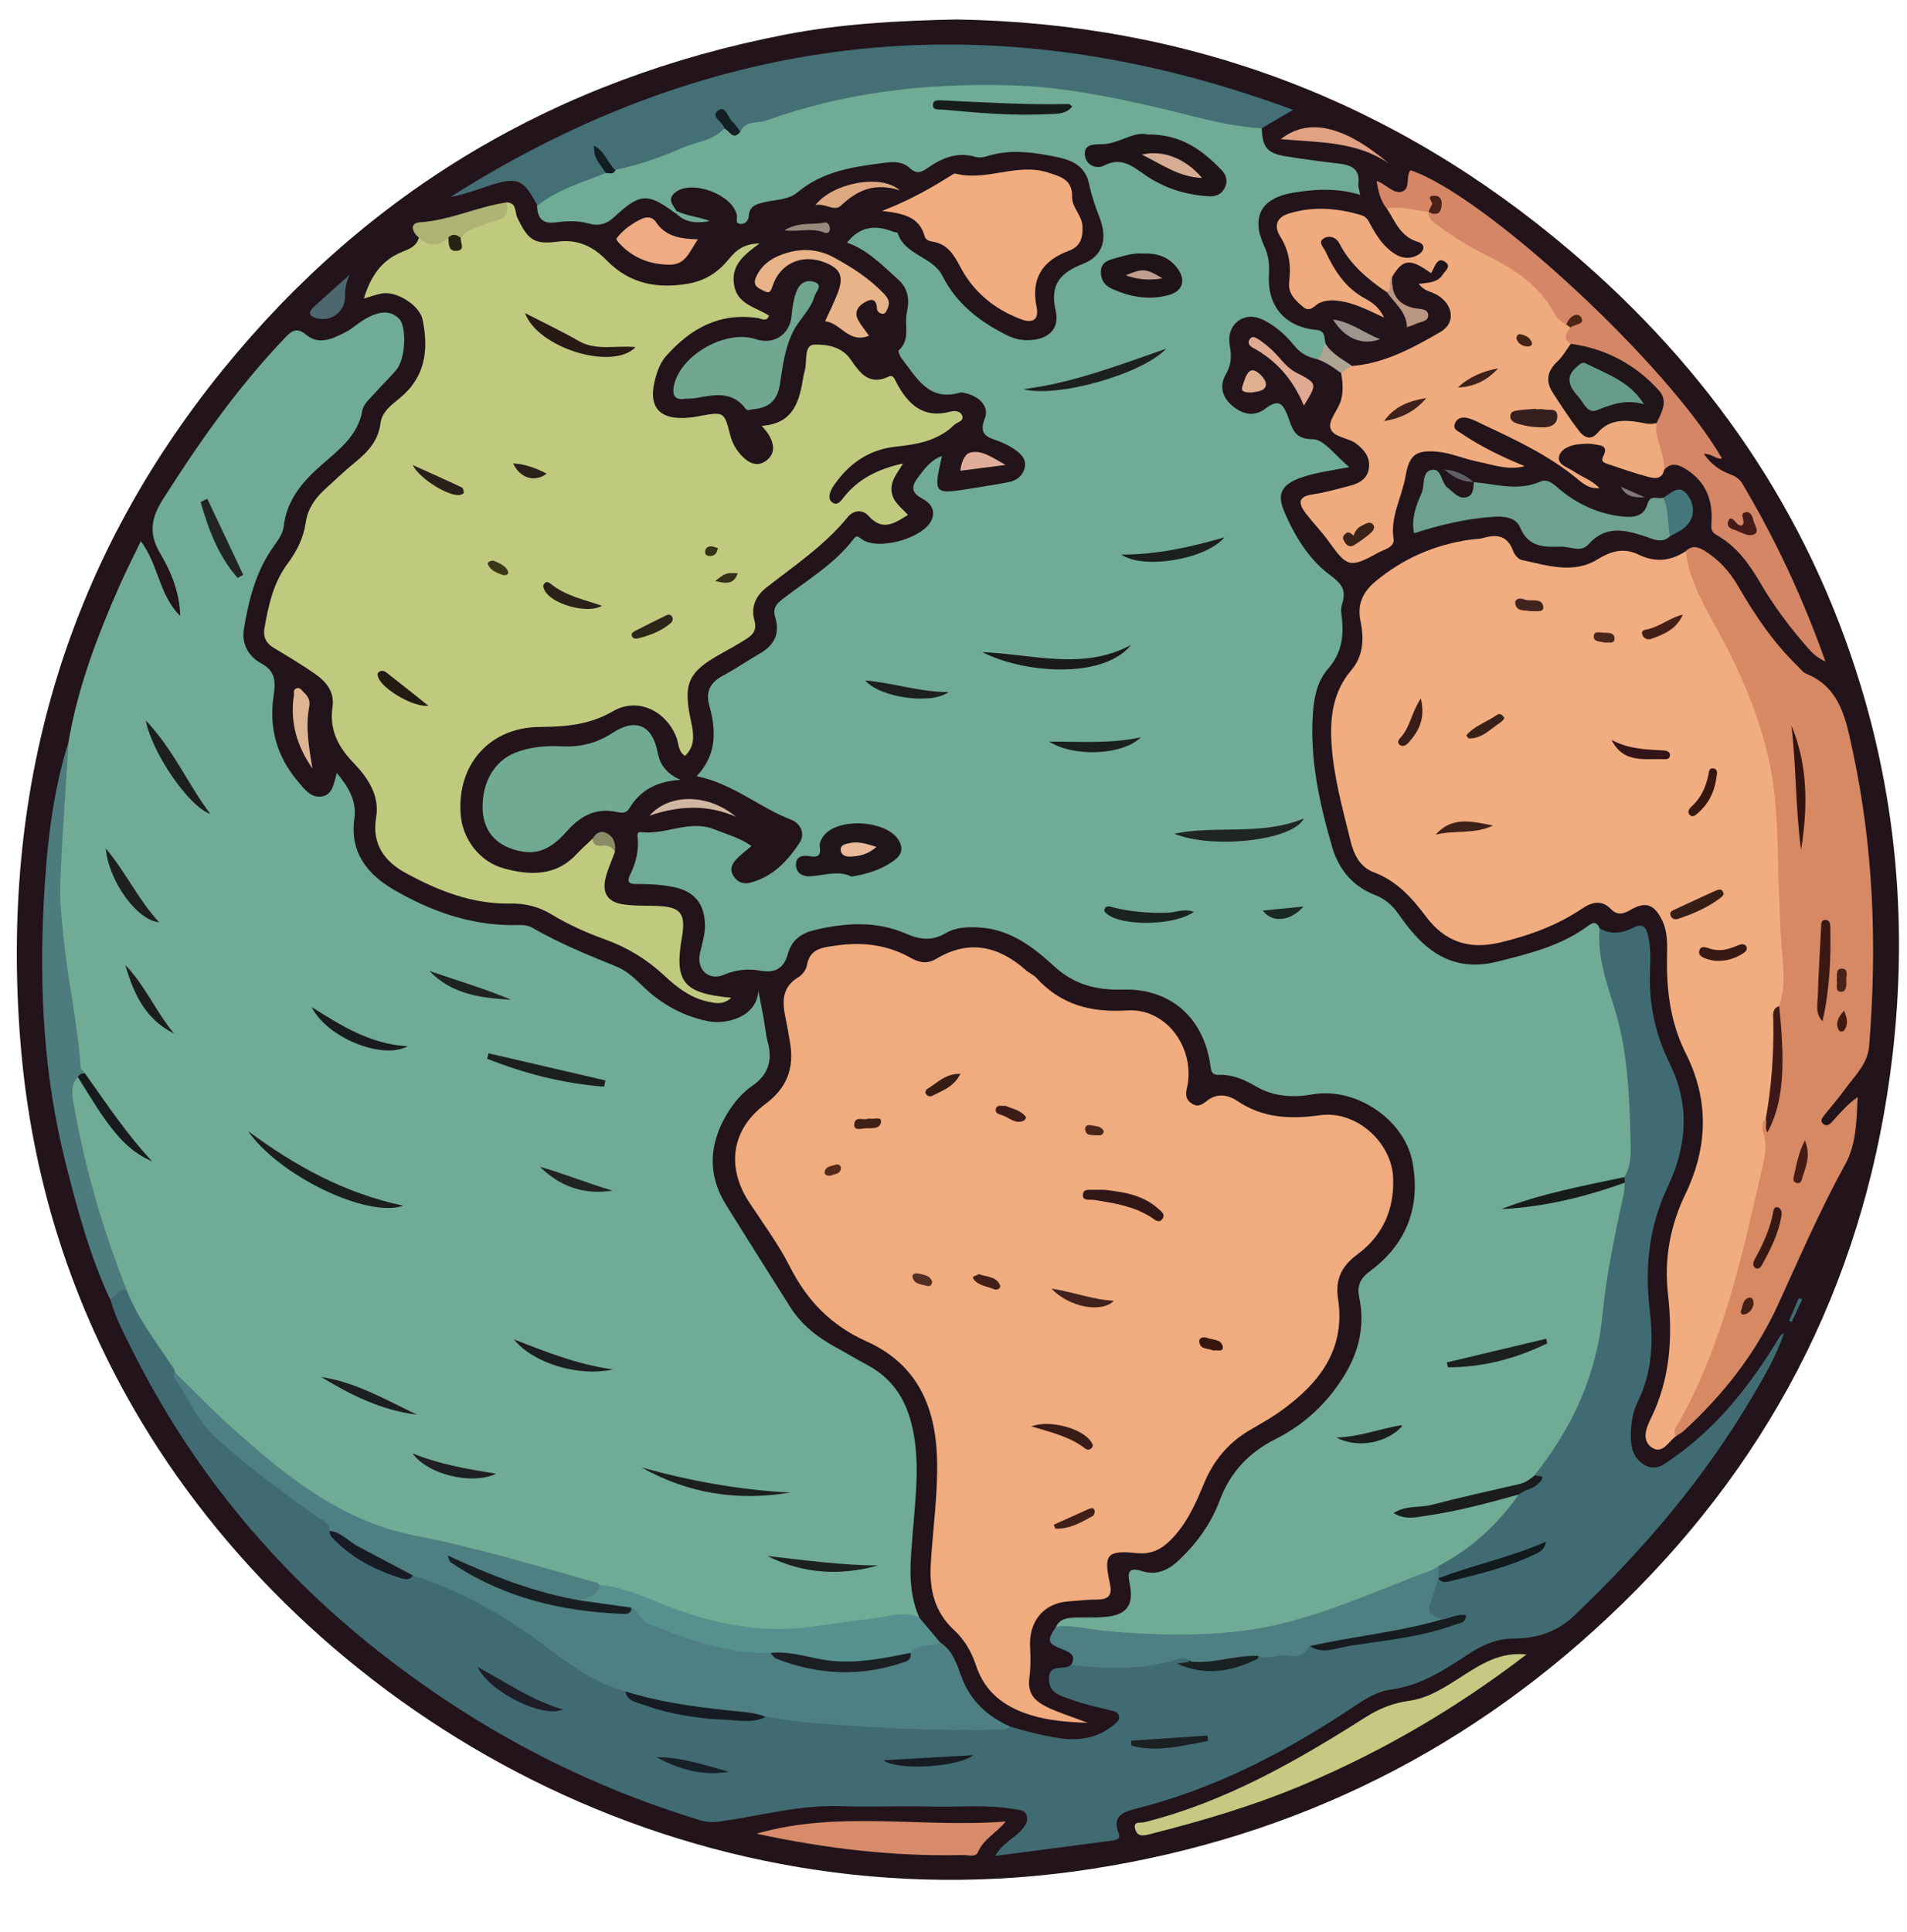
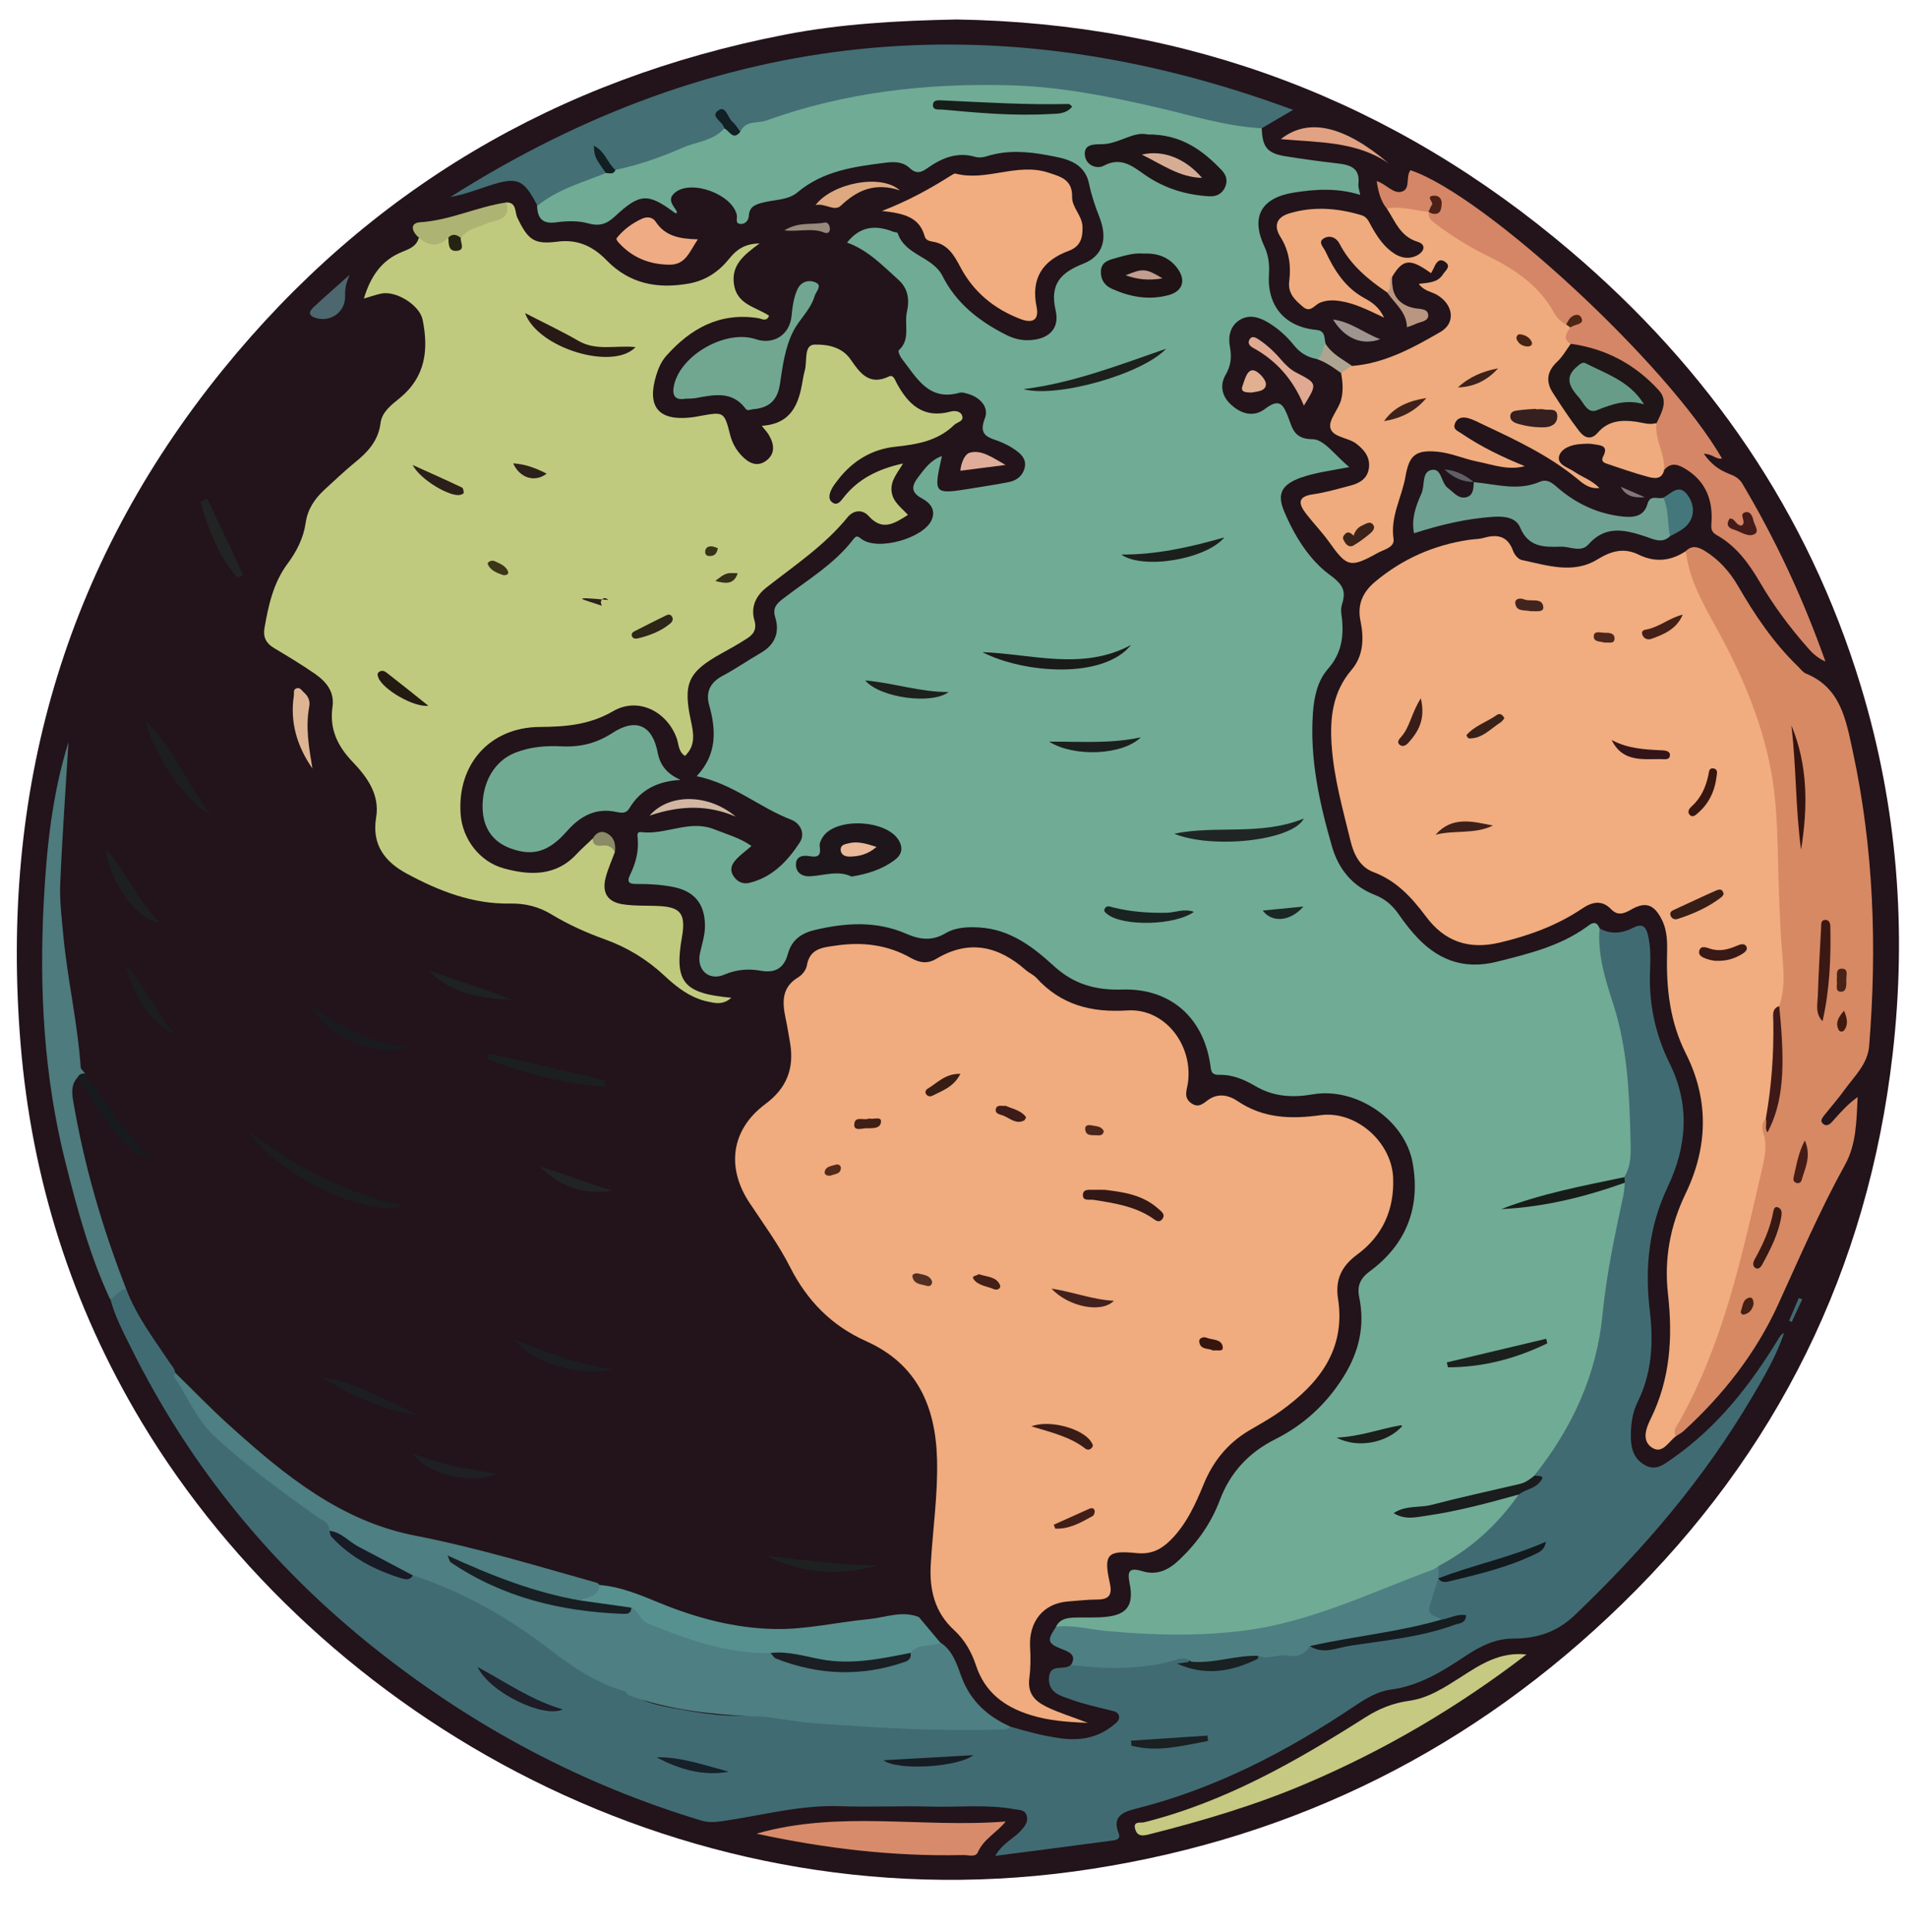
<svg xmlns="http://www.w3.org/2000/svg" height="1933.9" preserveAspectRatio="xMidYMid meet" version="1.0" viewBox="-16.8 -19.5 1909.8 1933.9" width="1909.8" zoomAndPan="magnify">
  <g>
    <path d="M941.1,0c231.5,3.7,437.5,80.6,615.6,232.4c138,117.6,237.2,261,290,434.8c36.6,120.4,46.3,243.8,31.9,368.8 c-24.8,215.4-115.9,399.3-270.6,550c-148.1,144.4-325.3,233.5-530.9,265.5C673.6,1914.4,303.4,1701,124.9,1404 C54.9,1287.3,14.9,1160.8,3.8,1025.5c-20.6-251,42.9-477.9,202.4-674.6C352.5,170.6,541.3,59.4,769.3,15.2 C825.3,4.3,882,1.2,941.1,0z" fill="#22141A" />
  </g>
  <g>
    <path d="M1040.7,1609.2c4.3-8.7,12.5-9.1,20.6-9.3c9.7-0.2,19.4,0.3,28.9-0.6c21.4-2,28.8-11.5,24.3-33.5 c-2.6-12.6-0.3-16.2,12.7-12.3c14.7,4.5,26.4-1.1,37.5-11.8c17.8-17,31.5-36.4,40.1-59.3c10.5-27.9,29.1-47.8,55.9-61.2 c28.3-14.2,50.9-35.1,67.9-62.2c15.5-24.7,21.8-51,15.8-79.8c-2.4-11.4,1.2-19,10.7-26c36.7-27.1,50.8-64.1,42.8-108.6 c-7.8-43.1-56.7-75.9-99.9-68.5c-20.1,3.5-39.4,2.5-57.5-8.2c-11.2-6.6-23.2-11.7-36.3-11.3c-8.1,0.2-8.1-4.2-8.9-9.9 c-6.8-47.4-40-76.9-88-75.5c-26.7,0.8-48.5-5.1-68.7-23.6c-20.8-19-43.6-36.6-74.1-38.5c-12-0.8-24.2-0.3-34.3,5.7 c-13.6,8.1-26.1,6.4-39.5,0.5c-29.9-13-60.5-11-91.3-3.8c-13.6,3.2-23.4,10-27.2,24.1c-3.9,14.3-12.7,19.4-27.6,16.7 c-12.1-2.2-24.1-1.1-36.1,4c-15.5,6.6-27.9-4.9-24.3-21.5c2.1-9.4,5.2-18.5,5-28.3c-0.4-21.5-10.8-33.8-31.8-38 c-12.2-2.4-24.4-3.1-36.8-3c-6.9,0.1-10.2-1.5-6.3-9.4c5.5-11.2,8.6-23,7.6-35.7c-0.2-2.9-1.6-7.5,3.6-6.8c24.4,3,48-12.7,72.8-2.9 c12.9,5.1,26.3,8.8,37.5,16.8c-5.4,4.7-11.1,8.7-15.6,13.7c-4,4.4-6.6,9.8-2.6,16.1c4,6.3,9.7,8.7,16.5,7 c22.8-5.7,37.9-21.8,50-40.3c5.8-8.9,0.7-19.2-8.5-22.8c-31.9-12.2-58.2-36.1-94.7-43.6c20.3-21.6,19.7-45.7,12.5-71.2 c-3.6-12.8,0.9-22.6,13.3-29.2c13.2-7,25.5-15.6,38.5-23.1c14.1-8.2,19-20.4,14.4-35.4c-2.8-9.3,0.9-13.4,7.4-18.5 c24.5-18.9,51.7-34.8,70.9-59.9c3.2-4.2,4.5-2.8,8.3,0c16.5,12.1,62.7-1.2,70.2-19.7c4.2-10.4-2.4-17.1-9.9-21.1 c-11.8-6.3-10.1-13-3.6-21.5c6.4-8.4,12.6-17.1,23.6-20.9c-8.6,38.6-8.6,38.6,30.9,32.2c12.1-2,24.3-3.8,36.3-6.2 c7.9-1.6,13.8-6.4,15.7-14.4c2-8.8-4-14-10.2-18.3c-4.3-3-9.2-5.5-14.1-7.5c-10.5-4.4-22.9-5.1-15.6-23.6 c4.4-11.1-4.7-21.2-17.4-24.6c-2.6-0.7-5.5-1.7-7.9-1c-31.1,8.8-43-15.1-57.8-34c-1.9-2.4-4.1-7.7-3.2-8.4 c12.2-11,5.4-25.7,8.2-38.4c2.8-12.3,1.3-23.6-8.6-32.4c-15.8-14.2-30.6-29.8-51.3-37.1c12.7-16.3,28.4-18,46.2-10.9 c1.5,0.6,4.2,0.5,4.5,1.4c7.3,22.3,34.9,23.3,44.8,42.8c13.9,27.6,36.8,45.4,63.7,59c6.7,3.4,13.9,5.5,21.6,5.4 c20-0.2,32.5-10.6,28.1-29.7c-6.2-26.8,5.4-38.1,27.7-46.9c19.5-7.7,24.8-24.6,16.1-46.7c-4.3-11-8-21.9-10.4-33.5 c-4.8-22.5-24.9-25.3-42.1-28.5c-19.8-3.7-40.4-5.2-60.5,1.2c-3.4,1.1-7.7,1.6-11.1,0.6c-18.3-5.4-33.8,1.1-48.2,11.3 c-6.5,4.6-11.2,5.9-17.9-0.3c-6.4-6-14.7-6.4-24-5.2c-31.6,4-62.5,8.1-88.3,29.8c-9.1,7.6-22.2,7.1-33.6,9.9 c-7.8,1.9-14.4,3.8-15,13.5c-0.3,4.8-3.6,8.4-8.4,8.1c-5.7-0.4-2.9-5.6-3.6-8.9c-4.5-20.7-45-35.7-61.5-22.8 c-9.1,7.2-2,13.1,1.4,19.3l0,1.6l-1.6,0c-27.2-20.3-35.2-20.2-60.4,3.3c-8.3,7.7-15.6,10.1-27,6.9c-9.9-2.8-21.4-2.4-31.8-1 c-13.7,1.9-18.6-3.9-19.1-16.2c-0.7-7.4,4.7-10.5,10-12.6c19-7.7,36.9-18.3,56.9-23.7c3.9-0.7,7.9-1.1,11.6-2.6 c36.2-11.4,72-23.7,106.4-39.8c5.7-3.2,13,9.6,17.8-1.9c10.7-7.9,23.9-9.1,36-13.1C818,74,876.8,62.4,938.1,61.6 c53-0.7,105.9-1.8,157.8,10.6c46.9,11.2,93.8,22.2,141,31.8c3.7,0.8,7.4,1.6,9.9,4.8c0.6,19,5.4,25.1,23.5,28.1 c17.4,2.8,34.9,5.2,52.4,7.2c12.6,1.4,22.8,4.5,20.9,20.6c-0.3,3,0.9,6.1,1.8,10.9c-22.7-7.1-44.9-5.8-67-2.2 c-32.4,5.3-42.8,24.4-28.9,54c4.3,9.2,5.1,18.3,4.5,28c-1.9,31.4,15.9,52.4,47.5,55.4c9.7,0.9,7.5,8.4,9.3,13.9 c-0.1,6.8,1,14.3-9.1,15.1c-9.4-1.6-16.7-6.2-22.7-13.7c-7.1-8.8-15.4-16.4-25.1-22.3c-9.1-5.6-19-8.9-28.8-3.2 c-9.9,5.9-12.1,16.5-10.2,26.9c1.9,10.3,1.2,18.8-4.3,28.3c-5.7,9.7-4.2,20.7,4.9,29.3c10.6,10,23.1,13.5,34.8,4.6 c14.8-11.3,18.4-3.5,23.3,9.3c3.9,10.2,5.7,21.2,24.1,21.2c11.5,0,23,16.8,36.8,27.9c-18.3,3.6-33.9,5.4-48.8,10.7 c-18.2,6.6-23.9,15.5-16.8,32.8c10.3,24.9,25.5,49.4,46,64.4c14.7,10.7,16.2,16.9,12,30.8c-1.2,3.9-0.3,8.5,0.2,12.8 c2,18.7-0.6,35.4-14,50.6c-10.7,12.2-14,28.6-15.1,44.9c-3.1,45.6,6.6,89.4,19.1,132.7c6.5,22.6,20.3,39.9,43.1,48.7 c10.4,4,18.1,11,24.3,20.1c4.6,6.6,9.5,13,14.8,19c22.3,25.4,48.9,36.3,83.2,27.7c31.2-7.9,62.3-15.3,89.1-34.4 c4.6-3.3,9.9-8.3,13.6,1.2c7.3,17.4,6.7,36.6,12.4,54.4c9.2,28.5,17.1,57.4,19.3,87.3c2.3,30.7,8,61.4,1.7,92.4 c-1.1,5.2-0.8,10.7-4.7,14.9c-16.5,8-34.5,10.4-52.2,14.1c-21.3,4.5-42.3,10.1-63.4,15.3c30.8-5.8,61.3-13.1,91.6-21 c7-1.8,14-5.5,21.6-2.9c4.7,7.2,1.7,14.6,0.2,21.8c-9.4,45-16.9,90.4-23.3,136c-7.4,52.6-32.7,96.7-65.3,137.3 c-8.9,9.8-21.5,11.2-33.2,14.4c-31.4,8.7-63.1,16.2-95.4,21.1c30.4-2.8,59.9-9.7,89.3-17.7c6.1-1.7,12-4.8,18.7-2.5 c6.3,6.6-0.4,10.6-3.4,14.7c-20.1,27.1-45.8,47.7-75.5,63.4c-33.3,17.6-69.5,27.5-104.1,41.6c-47.8,19.5-98,26.7-148.9,28 c-36.8,0.9-73.5-3.8-110.2-7.3C1053.6,1614.9,1046.5,1613.7,1040.7,1609.2z" fill="#70AB95" />
  </g>
  <g>
-     <path d="M51.8,723.3c9.3-54.7,28.9-106.1,51.2-156.6c6.5-14.6,13.8-28.9,21.2-44.4c17.7,23.2,18.4,54.5,39.5,74.8 c-0.6-22.8-8.7-43.4-19.7-61.9c-12.1-20.2-9.8-35.7,2.5-55c36.3-57.2,75-112.2,121.9-161.3c6.6-6.9,11.7-11.5,21.8-3 c12.6,10.5,26.4,3.5,39.1-2.8c3.8-1.9,7.2-4.6,10.6-7.2c19.2-14.2,33.1-16.3,43-6.3c7.5,7.5,6.7,38.9-2.1,50.2 c-6.2,8-13.9,14.8-20.6,22.5c-5.2,6.1-12.9,12.1-14.1,19.1c-4.5,25.2-22.9,38.9-40.1,53.9c-19.4,16.9-35.6,35.2-38.7,62.5 c-0.8,6.9-5.8,13.8-10.1,19.8c-17.7,24.7-24.8,53.1-29.7,82.2c-2.6,15.5,4.6,28,17.6,35c14.5,7.9,14.1,18.9,12.1,32.4 c-4.8,31.8,3.2,60.6,24,85.2c6.4,7.6,13.3,17.5,24.7,15.4c10.8-2,11.7-13.7,14.6-23.5c11.5,13.9,20.1,27.7,17.6,45.8 c-4.7,33.6,12.9,55.7,39.4,71.1c36.4,21.2,75.5,35.3,118.5,35.5c6.9,0,13.9-1.1,20.4,2.7c26.9,15.5,55.6,27.2,84.4,38.9 c10.5,4.3,18.7,12.3,26.8,20.2c18.2,17.4,39.5,29.2,64.3,34.3c18.9,3.9,49.3-4.2,50.8-30.4c2.1,11.1,3.7,18.9,5.1,26.6 c1.5,8.4,2.2,17,4.4,25.3c4.9,18.3,0.1,32.5-15.6,43.3c-10.3,7.1-18.2,16.5-24.7,27.1c-18.6,30.5-20.7,61.4-1.4,92.4 c21.2,34.1,42.7,68,64.1,102c11.2,17.7,27.1,30.1,45.2,40c10.8,5.9,21.3,12.3,32.2,18.1c30.8,16.5,43.1,43.8,47.5,77.1 c3.9,29.7,0.3,58.7-2,88.1c-2.2,29.3-6.3,58.9,6.2,87.2c-47.2,5.8-94,15.7-141.5,16.5c-39.2,0.6-77.4-9.4-114.1-24.2 c-20.4-8.2-41.3-14.8-62.5-20.8c-62.6-18.4-125.3-36.2-189.3-49.6c-50.7-10.6-95.1-34.8-135.2-67.3c-37.1-30-71.9-62.3-104.3-97.4 c-19-27.5-39.1-54.5-51.7-85.9c-23.7-59.6-41.9-120.8-52.2-184.2c-1.6-10.1-3.8-20.2,5.3-28.2c10.2-1.8,12.3,6.9,15.9,12.9 c14.3,24.1,29.4,47.4,50,62.3c-24-21.2-39.9-52.8-61.7-79.8c-8.2-39.3-12.8-79-18.3-118.7C34.2,864.1,41.5,793.7,51.8,723.3z" fill="#70AB95" />
-   </g>
+     </g>
  <g>
    <path d="M1072.7,1705.4c-22-0.9-39.9-2.4-57.5-7.9c-26.1-8.1-45.7-22.7-54.6-49.7c-4.4-13.4-11.4-25.6-21.8-35.2 c-19.6-17.9-24.9-40.5-23.5-65.6c2-35.3,7.3-70.3,6.3-105.9c-1.5-53-20.2-95.1-70.9-117.8c-34.8-15.6-59.2-40.5-76.4-74.5 c-11.3-22.3-26.4-42.8-40.3-63.8c-23.7-35.5-18.7-73.6,15.6-99.1c21.6-16,29.2-35.9,24.8-61.5c-1.4-7.9-2.6-15.8-4.3-23.7 c-3.5-16.4-4.6-31.6,12.7-41.9c3.8-2.3,7.6-7.2,8.4-11.5c2.9-17.7,16.5-18.3,29.7-20.2c26.2-3.8,51.4-0.7,74.6,12.5 c8.9,5,16.7,6,25.4,0.8c32.9-19.7,62.4-12.7,89.7,11.4c3.2,2.8,7.5,4.5,10.4,7.6c24.7,27.2,54.9,35,91.2,32.7 c37.5-2.4,65.9,34.5,60.7,72.5c-1,7-4.9,14.8,3.5,20.5c8,5.5,12.7-1,18.4-4.5c9.5-5.8,19.5-3.3,27.4,2 c25.8,17.6,53.6,18.5,83.2,14.4c35.5-5,71.6,26.7,73,62.8c1.2,31.6-10.4,57.9-36,76.7c-15.5,11.4-22.2,25-19.2,44.1 c7.9,51.5-19.4,85.5-58.1,113.1c-10,7.1-20.9,13-31.5,19.3c-21,12.6-35.5,30.5-44.8,53.1c-8.4,20.3-17.3,40.3-33.3,56.3 c-9.8,9.7-19.7,14.5-34.2,13c-29.3-3-33,1.4-26.7,29.7c2.7,12-0.5,16.8-12.7,16.8c-9.6,0-19.3,1.2-28.9,1.9 c-25,1.8-39.6,20.3-38.2,45.6c0.6,10.2,0.6,21.2-0.7,30.7c-2.2,16.3,5.8,23.4,16.8,29C1043.2,1695.2,1056.5,1699.1,1072.7,1705.4z" fill="#F0AB7E" />
  </g>
  <g>
    <path d="M599,833.4c-3.1,8.5-6.9,16.8-9.2,25.5c-3.9,15.1,1.5,24.4,16.8,26.9c12.6,2,25.6,1.1,38.4,1.9 c19.2,1.3,24.3,7.8,21.8,26.9c-0.1,1.1-0.3,2.1-0.5,3.2c-8.1,45.5,0.8,57.3,49.3,61.6c-8.2,7.5-16.1,5.4-22.9,4 c-17.4-3.5-31.2-14-43.8-25.8c-17.5-16.4-37.3-28.5-59.8-36.6c-18.6-6.7-36.7-14.8-53.7-25.1c-12.6-7.7-26.4-11.1-41.3-10.8 c-37.5,0.7-71.4-12.6-103.6-30c-21.7-11.7-35.2-28.8-30.6-56.2c3.8-22.8-9-40.5-23.6-55.7c-15.1-15.8-23.3-32.9-20.1-55 c2.2-15.5-6.6-25.5-18-33.4c-13.2-9.1-27-17.4-40.7-25.6c-7.9-4.7-11-11-9.4-20.1c4-22.8,8.9-45.2,23.1-64.3 c9.1-12.2,15.9-25.6,18.1-40.7c1.9-13.6,8.8-23.9,18.4-32.9c10.3-9.4,20.4-19.1,31.2-27.9c12.8-10.4,23.2-21.6,25.4-39.2 c1.4-11.3,11-18.3,19.2-25c25.9-21.2,29.1-48.5,22.9-78.7c-3-14.4-26.5-29.1-41.3-26c-5,1-9.9,2.8-17.5,5 c6.8-22.4,17.8-38.3,37.8-46.5c7.6-3.1,15-5.6,17.3-14.6c9.6,0.7,19.3,3.4,28.7-0.9c3.7,0.3,7.3,13.1,11,0 c4.8-10.2,14.6-13,24.1-15.7c10.5-3.1,19.5-7.6,23.7-18.5c10.6-0.3,8.5,9.8,11,15c10.8,22.5,16.6,27.3,40.6,24.2 c20.2-2.6,35.6,5,48.9,18.7c23.2,23.8,51.3,28.9,82.8,23.2c16.7-3.1,29.6-11.9,40-24.8c7-8.7,15-15,30.4-15.3 c-15.5,11.4-28.4,21.4-25.7,40.7c2.9,20.7,22,22.8,35.2,31.7c-2.6,6.4-7.3,3-10.9,2.4c-38.3-6-67.5,10.2-92,37.7 c-5,5.6-8,12.5-10.2,19.8c-9.4,31,2.2,45.4,34.2,42c3.2-0.3,6.4-0.9,9.5-1.5c24.3-4.4,24.5-4.5,30.5,19.2 c2.1,8.1,5.9,14.7,11.6,20.7c7,7.3,15.3,11.4,24.2,5c9.5-6.9,8.4-16.6,2.9-25.9c-1.5-2.6-3.7-4.9-7.1-9.2 c29.5-1.9,37-21.5,40.8-44.5c0.6-3.7,1.3-7.4,2.3-11c2.6-9.2-1.3-25.5,9.7-25.8c12.1-0.3,27.4,1.9,36.4,15.2 c8.9,13,18.4,26.2,37.9,16.8c4.7-2.3,6.2,3.2,7.8,6.2c11.6,21.6,26.7,36.2,54,28.9c4.4-1.2,10.7-0.7,12,4.9c1.1,5-5.4,5.6-8.3,8.5 c-16.4,15.9-36.9,19.4-58.6,21.7c-23.9,2.5-43.4,14.4-58.1,33.7c-2.3,3-4.7,6-6.2,9.3c-2.1,4.4-3.6,9.9,1.4,13.1 c4.7,3,7.9-1.5,10.5-4.8c14.8-19.1,34.9-29,59.9-34.5c-5.7,9.7-12.8,17.2-11.5,28.1c1.3,10.5,9.6,15.9,16.4,23.4 c-13.4,8.4-25.4,16.7-39.4,1.1c-6.1-6.8-15.2-6.1-21.2,1.4c-23,28.2-53.1,48.2-81.3,70.3c-10.8,8.5-15.6,19.8-11.9,32.7 c2.7,9.5-1.2,14.3-7.8,18.5c-8.1,5.2-16.5,9.9-25,14.6c-33.7,18.6-38.9,30.1-30.7,67.9c2.6,12.2,4.9,24.4-6,34.8 c-6.8-4.3-6.2-12-8.4-18c-10-26.9-38.8-41.2-63.6-26.8c-23.7,13.8-47.7,15.6-73.7,15.8c-49.9,0.4-82.6,37.6-79,87.2 c1.7,24.6,18.7,47.7,43.3,54.4c26,7.1,52,8.1,72.8-14.3c5.1-5.5,10.8-10.3,16.1-15.5C584.9,823.4,596.8,820.5,599,833.4z" fill="#C0CA7F" />
  </g>
  <g>
    <path d="M1661.7,1418.3c-7.4,5.3-13.3,18.1-23.6,11.8c-11.3-6.9-6.4-19.8-1.8-29.1c19.7-40,22.2-81.7,17.3-125.2 c-3.9-34.6,2.1-68,17.5-99.9c22.5-46.6,23.9-94.1,0.4-140.7c-15.7-31.2-19.6-64.2-18.8-98.2c0.3-12.4,0.5-24.6-5.4-36.1 c-7.7-15-16.1-18-30.5-9.8c-7.1,4.1-13.5,6.6-20.2-0.4c-9.4-9.7-19.3-7.1-29-0.5c-25.2,16.9-52.9,27-82.5,34 c-31.2,7.4-55.3-1.3-73.6-25.8c-14.4-19.2-29.5-36-52.9-44.8c-13.4-5-19.7-17.8-22.9-31.2c-7.7-31.7-16.7-63.1-18.9-95.8 c-1.9-27.4,1-53.3,19.9-75.4c12.2-14.3,12.5-32.1,9-49c-3.6-17.3,2.9-29.5,15-39.6c27.3-22.7,58.8-36.6,94.1-41.7 c4.8-0.7,9.7-0.6,14.3-1.9c13.6-3.9,24-2,29.4,13c1.3,3.7,5.1,8.4,8.6,9.1c25.3,5.4,51.6,14.4,75.8-0.5c14.3-8.7,26.6-12,41.6-4.7 c16.4,8,32.1,6.3,47.1-3.7c10.9,18.5,15.6,39.7,26.1,58.4c20.4,36.5,38,74.3,51.7,114c12,34.9,16.1,70.6,17.6,107.2 c2,51.3,4.2,102.6,6,153.9c0.3,8.5,0.8,17.3-4.7,24.8c-5.8,5.4-5.1,12.5-4.8,19.4c1,29.8-0.4,59.4-7.5,88.5 c-5.2,10.4,0.1,21.1-1,31.6c-2.7,26.1-7,52-14.9,77.1c-13.5,42.8-21.5,87.2-38.4,129.1C1690.1,1364.5,1676,1391.4,1661.7,1418.3z" fill="#F1AC7F" />
  </g>
  <g>
    <path d="M109.7,1271.3c10.3,27.1,27.8,50,43.7,73.8c2.1,3.1,4.8,5.7,5.1,9.7c24.6,48.6,63.5,83.8,107.4,114.2 c13.6,9.4,26,20.5,40.2,29.2c5.2,3.2,9.1,7.5,10.7,13.5c20.1,27.2,46.6,42.5,80.7,44c32.5,6.4,60.9,22.2,88.7,39 c21.9,13.2,43.5,26.9,63.1,43.5c18.6,15.8,41.9,23.1,62.7,35c16.4,13.7,36.8,15.8,56.6,19.4c27.8,5.1,55.7,8.2,84,3 c74.1,7.1,148.1,14.2,222.6,11.2c7-0.3,13,5.4,20.1,2.4c16.3,4.9,32.7,9.2,49.6,11.6c19.5,2.7,37.2-0.2,52.8-12.7 c3.2-2.6,7.6-5.5,5.9-10.4c-1.3-3.7-5.6-4.1-9.4-5.1c-12.9-3.2-26-6.1-38.4-10.6c-10.1-3.7-22.7-6.3-22.1-21.5 c0.6-15.3,15.5-7.1,21.8-13.1c6.5-4.8,14-5.2,21.4-3.8c25.2,5,49.8,0.5,74.4-4.5c8.2-1.7,16.7-4.5,24.3,2.1 c-5.1,7.4-5.1,7.8,4.4,8.1c21.9,0.7,43.2-1.9,62.9-12.6c16.7-5.1,35.5,0.9,51.2-9.9c49-0.2,96.2-11.8,143.5-22.7 c-3.8-0.1-7.4,0.9-11.2,0.4c-15.5-6.1-17.4-9-13-24.4c1.9-6.8,1.5-14.9,8.1-19.9c4.1,1.9,8.6,1.4,12.5,0.2 c30-9.1,60.9-15.6,89.4-29.3c-29,12.7-59.8,19.8-89.8,29.2c-3.3,1-7.3,2.1-10.8-0.2c-2.8-4.3-1.8-8.1,1.1-11.8 c32.7-17.2,59.2-41.5,80.3-71.7c1.5-9.2,11.8-7.7,16.3-13.4c1.3-1.7,3.9-1.7,5.2-3.6c-2.3,0.4-4.1-0.4-5.6-2.2 c37.5-47.4,62.1-100,68-161.1c3.9-40.2,12.4-79.8,20.9-119.3c0.9-4.1,1-8.4,1.4-12.7c-1.9-1.7-1.9-3.6-0.4-5.6 c7.7-12.4,6.3-27.1,6-40c-1-44.5-3.2-89.1-17-132.3c-7.9-24.7-16.1-49.7-13.9-76.4c11.4,6.3,22.7,5,33.8-0.7 c8.7-4.5,12.7-1.4,14.7,7.5c2.6,11.1,2.6,22.4,2.1,33.6c-1.6,33.3,4.7,64.8,19.6,94.8c20.5,41.4,17.4,82.8-2,123.7 c-18.7,39.4-23.1,80.6-17.9,123.7c3.7,31,2.4,62.1-12,91.1c-5.8,11.8-7.3,24.5-6.9,37.5c0.3,11.5,4.2,21,14.7,26.5 c10.5,5.5,18.4-1.1,26.3-6.6c45.9-31.8,79.2-74.7,107.7-121.8c1.1-1.8,2.5-3.3,4.7-4.4c-7.7,23.2-20.1,44.1-32.4,64.9 c-48,81.4-108.8,152.4-177,217.5c-18.5,17.7-38.6,23.6-61.8,23.7c-18.3,0-33.3,7.8-47.5,17.2c-23.3,15.5-46.6,30.1-75.3,33.9 c-12.8,1.7-24.3,8.6-35,15.7c-68.4,46-140.7,83.7-221.2,103.8c-12.8,3.2-22.8,8.2-16.2,24.3c2.3,5.6-2.3,6.8-5.7,7.2 c-38.3,5.2-76.7,10.1-117.9,15.4c7.8-13.3,19.1-17.5,26.3-25.9c3.7-4.3,6.9-8.3,5.2-14.3c-1.7-6-6.9-5.5-11.7-6.4 c-28.2-5.2-56.7-1.9-85-2.7c-30-0.9-60.1,0.7-90.1-0.4c-40.6-1.5-79.4,9.6-118.9,15.1c-7.1,1-13.4,1.3-20.4-0.8 c-119.3-36-227.2-93.4-324.9-170.8c-104.6-82.8-187-183.4-246.2-302.9c-7.8-15.7-16.1-31.4-20.6-48.7 C96.6,1274.1,99.8,1267.1,109.7,1271.3z" fill="#416B73" />
  </g>
  <g>
    <path d="M1765,987.8c7.1-20.2,3.8-41.2,2.3-61.5c-1.1-15.4-1.6-30.8-2.3-46.2c-2-45.7-0.2-91.8-9.9-136.7 c-9.9-46.1-28.4-89.2-51-130.6c-13.9-25.5-29.2-50.8-32.6-80.6c6.2-6.1,12.4-4.2,18.8-0.3c14.5,8.9,25.3,21.1,33.8,35.8 c16.7,28.8,35.2,56.3,59.3,79.6c2.7,2.6,5.1,6.1,8.3,7.5c34.9,14.2,40.1,46.1,46.9,77.4c21.1,97.7,24.5,196.3,16.5,295.5 c-1.5,18.3-14.9,30.3-24.8,44.1c-6.2,8.7-13.4,16.7-20,25.1c-1.8,2.4-4.7,5.5-1.7,8.4c3.5,3.5,7,1,9.6-1.9 c7.7-8.7,15.4-17.5,25.4-24.6c-1.2,24-1.3,47.2-12.5,67.5c-25.2,45.5-45.6,93.1-67.2,140.3c-22.3,48.8-55,90.4-94.6,126.6 c-2.3,2.1-5.2,3.5-7.8,5.2c-3.4-6,1.1-10.3,3.5-14.7c44.1-78.5,62.6-165.4,82.6-251.7c2.7-11.7,5.9-24.8,1.4-37.7 c-1.5-4.2-1.4-9.6,2.3-13.7c0.4,0.3,1.1,0.5,1.2,1c0.5,1.4,1.9,1.9,2.1,0.9c3.2-15.5,8.8-30.6,8.6-46.7c-0.2-18,1.4-36.1-1.4-54.1 C1761.4,996.8,1762,992,1765,987.8z" fill="#D78964" />
  </g>
  <g>
    <path d="M1649.8,451.1c-2.3,9.9-10.1,8.4-16.5,6.7c-13.4-3.6-26.5-8.2-39.6-12.6c-3.3-1.1-7.8-2.3-5-7.7 c6-11.5-3.4-11.1-9.8-12.3c-4.1-0.8-8.5-0.4-12.8-0.1c-9.1,0.5-19.1,4.2-21.4,11.7c-2.7,8.9,8.8,11.6,15,15.9 c7.8,5.4,17.3,8.2,25.3,16.4c-10.6,1.2-17.2-5.1-22.9-9.8c-28.1-22.9-60.3-38.1-92.7-53.3c-5.3-2.5-10.5-5.4-16.1-6.9 c-5.4-1.5-11.1-0.4-13.2,5.9c-1.9,5.6,3.2,7,6.6,9.4c19.8,13.5,41.2,23.7,63.5,32.8c-16.6,4.5-32-1.5-47.5-4.6 c-13.6-2.7-26.4-8.7-40.4-9.9c-21.6-1.9-27.9,3.7-31.6,25c-3.6,20.8-15.3,39.8-11.9,62.4c1.2,8.4-9.5,10.5-15.7,13.9 c-27.7,15.4-30.9,14.3-48.8-10.8c-7.1-10-15.8-18.9-23.3-28.6c-7.4-9.7-8.6-17,7.1-19.2c12.6-1.8,25-5.5,37.4-8.7 c9.3-2.4,17.2-7,18.6-17.5c1.5-10.8-4.5-18.2-12.5-24.4c-8.4-6.5-23.9-6.3-26.1-16c-1.8-7.9,7.8-17.9,10.6-27.4 c2.5-8.7,1.9-18,0.2-27.1c1.8-5.1,4.9-8.3,10.8-7.4c32.9-2.6,61.2-18.2,88.7-34.1c15.9-9.2,12.6-28-3.9-37.3 c-5.4-3.1-12.4-3.5-17.9-10.8c9.5-1.2,18.9-1.1,24.1-9.3c2.5-4,9.3-8.4,1.8-13.1c-5.7-3.5-8.5,1.4-10.6,6.1c-0.8,1.9-2,3.7-3,5.6 c-20.8-15-28-14.4-38.7,3.3c-3.4,4.8,4.9,13.5-5.3,15.9c-19.2-12.9-36.7-27.6-47.6-48.7c-3.1-6.1-9.3-8.6-14.9-5.8 c-7.6,3.7-1.2,9.2,0.7,13.3c8.9,19.1,19.8,36.5,39.3,47.1c7.2,3.9,14.6,8.8,19.5,19.4c-15.5-7.3-29-14.3-44.1-16.6 c-7.2-1.1-13.8-1-20.4,1.8c-5.3,2.3-9.3,10.3-16.7,4c-7.9-6.7-15.3-13.4-13.8-25.4c2-15.8-0.1-30.9-8.8-44.6 c-7.3-11.6-3.3-19.9,8.7-23.5c24.2-7.4,48.6-5.4,72.6,1.8c5.9,1.8,7.4,7,10.1,11.6c5.8,10.3,12.3,20,22.5,26.7 c7.3,4.8,15.2,5.8,22.8,2c7.1-3.6,10-10.9,0.5-13.8c-17.2-5.3-22.2-20.3-30.5-33c-0.5-6,4.1-5.3,7.3-4.9c11.3,1.4,22.9,0.6,33.7,5.1 c1.3,0.9,2.4,2,3.4,3.2c11.8,15.2,27.9,24.8,44.5,33.2c16.3,8.2,31.7,17.7,47.3,27.2c11.3,6.9,19,17,26.7,27.4 c5.7,7.7,10.8,16,18.4,22.2c1.6,1.6,2.9,3.5,3.6,5.6c-1.2,6.3-1.1,12.7,0.4,19c-1.3,8.5-7.6,13.8-12.8,19.8 c-6.3,7.3-7.5,15-2.8,23.5c6.7,12.1,14.6,23.5,22.8,34.6c5.2,7.1,11.7,9.1,19.1,3.1c19.2-15.5,39.5-11.9,60-3.5 C1647.7,419.9,1656.5,434.4,1649.8,451.1z" fill="#EFAB7D" />
  </g>
  <g>
    <path d="M995.4,1709.3c-1.8,0.9-3.6,2.5-5.4,2.6c-63.9,2.4-127.6-1.5-191.2-6.2c-16.4-1.2-32.6-4.2-48.9-6.4 c-44-1.5-87.8-5-130-19.1c-4-1.3-8.3-2.1-10.5-6.4c-28.4-7.7-52.1-23.8-74.9-41.4c-42-32.3-87.3-58.3-137.9-74.7 c-17.6,0-30.6-11.5-45.1-18.7c-13.8-6.8-26.5-15.9-38.4-25.9c0.2-9-7.9-10.8-13.2-14.6c-35-25-69.7-50.2-101.3-79.4 c-18.3-16.9-27.5-40.1-41.1-60.3c-0.5-0.8,0.7-2.7,1.1-4c18.4,17.9,36.2,36.5,55.3,53.6c54.2,48.9,110.5,95,184.9,109.5 c61.8,12,121.9,30.3,182.4,47.3c0.9,0.3,1.6,1.4,2.4,2.1c3.4,16.3-9.9,15.3-19.2,18.6c-42.8-5.8-82.8-19.9-121.1-39.5 c-1.7-1.6,1.3-2.4-0.2-0.9c-0.3,0.3,0,0.7,0.9,1.2c45.3,27.6,95.3,39.9,147.5,45.1c8.5,0.8,17.1,0.6,25.2-3.1 c41.3,29.5,88.9,39,138,44c42.3,20.8,85.8,22.5,130.3,7.9c3.2-1.1,5.7-2.7,7.3-5.8c8.4-12.1,20-13,32.9-9.7 c12,7.9,16.1,21.1,20.6,33.4C954.7,1683.2,972.1,1699,995.4,1709.3z" fill="#4E7F82" />
  </g>
  <g>
    <path d="M708.5,109.1c-10.9,12.3-27.3,13.1-41.2,19.1c-21.8,9.5-44.3,17.5-67.8,22.4c-10.4,0.5-10.1-10.5-16-14.5 c1.2,6,8.7,10,6.5,17.6c-23.5,9.5-48.4,16.3-68.6,32.8c-13.9-27-20.1-29.5-49.6-19.7c-12.4,4.1-24.7,8.7-37.5,10.9 C700.3,9,980.9-19.5,1278.2,90.5c-11.6,6.8-21.5,12.6-31.4,18.4c-35.9-1.9-70.1-12.8-104.7-20.8c-49.4-11.4-98.4-21.1-149.6-22.3 c-83-2-163.6,7.2-241.7,35.3c-8.8,3.2-21-0.5-26.1,11.3c-9.1-0.8-10.4-10.8-17.3-14.6C706.6,101.9,712.1,105,708.5,109.1z" fill="#436F75" />
  </g>
  <g>
    <path d="M1551.7,305.4c-5.5-2.7-9.6-6.9-12.4-12.1c-15.1-27.6-40-43.7-67.1-57c-17.8-8.8-34.4-19.1-50.3-31 c-4.4-3.3-8.9-6.1-7.9-12.6c3-1.6,7.5-1.4,7.8-6.5c-4.1,0.5-4,6-7.9,6.5c-13.9-1.5-27.6-6.1-41.9-3.4c-6.2-7.7-8.5-16.8-10.1-27.5 c9.5,2.9,16.2,12.7,24.6,10.7c9.8-2.3,4.1-15,9.2-21.6c74.4,24.8,257.6,194.1,312,288.6c-5.8,1.3-9.4-4.6-18.2-4.7 c7.3,10.4,15.4,16.2,24.9,19.9c5.7,2.2,10.5,4.5,13.7,10c33.1,55.7,60.5,114,83.2,178.1c-9.5-4.3-14.2-9.7-18.8-15 c-17.3-19.8-33-40.8-46.3-63.5c-11.2-19.2-23.9-37-43.8-48.1c-6.2-3.4-5.5-7.5-5.2-13.1c1.4-21.8-5.7-40.2-24.7-52.3 c-7.2-4.6-15.4-8.7-22.8,0.4c1.3-16.3-9.8-30.7-7.5-47.2c-0.6-0.9-1.5-2-1.1-2.9c9.7-25.9-7-38.3-25.5-49.6 c-18.6-11.4-39.1-19-59.4-26.7c-8.7-5.2-4.1-10.8-0.5-16.4c-1.5-3.1,1.1-4.5,2.6-6.3C1555.8,302.4,1554.1,304.7,1551.7,305.4z" fill="#D58666" />
  </g>
  <g>
    <path d="M866.5,191.7c27.4-10.6,48.6-22.6,69.3-35.6c1.3-0.8,3.1-2.1,4.3-1.8c31,8.1,61.6-11.2,92.9-1 c12.9,4.2,24.2,7.1,23.9,24.4c-0.2,10.6,10,18.4,10.4,29.8c0.4,11.6-2.4,19.9-13.7,24.1c-26.3,9.7-38.1,27.5-32.3,56.1 c2.6,12.7-3.5,16.9-15.6,12.4c-26.5-10-47.3-26.9-60.6-52c-6.5-12.3-12.9-23.4-28.1-25.7c-3.3-0.5-6.8-1.8-7.7-5.1 C904.1,197.8,888.3,194.1,866.5,191.7z" fill="#F1AC7F" />
  </g>
  <g>
    <path d="M664.7,761.3c-22.5,1.3-40,9.5-51.4,28.7c-3.1,5.2-7.9,4.4-12.8,3.4c-20.7-4.5-36.3,4.2-49.5,19.2 c-18.2,20.7-33.9,25.4-56.2,17.4c-18-6.5-27.8-20.4-28.3-40.4c-0.6-25.7,11.8-47.4,32.9-55.6c14.6-5.7,30.2-7.1,45.8-6.3 c18.8,1,35.3-2.9,51.5-13.5c23.4-15.2,39.9-7.6,45.1,19.6C644.4,747.5,651.9,755.5,664.7,761.3z" fill="#71AA93" />
  </g>
  <g>
    <path d="M1424,1548.4c-0.1,4.1-0.2,8.2-0.3,12.3l-0.1,0.1c-2.9,9.3-6,18.5-8.6,27.9c-2.8,10.2,7.3,9.4,11.9,13.3 c-5.3,8-14.3,8.8-22.4,10.5c-33.7,7-67.9,11.8-101.8,17.3c-2.6,0.4-5.3,0.5-7.6-1.3c-5,7.8-11.9,11.4-21.1,9.6 c-10.3-2.1-20.4,4.4-30.6,0.2c-17.2,8.3-36.1,7.9-54.4,10.5c-4.7,0.7-9.6-0.3-12.9-4.7c-4-3.8-9.3-3.7-13.6-2.4 c-35.1,11-70.8,9.8-106.7,5.8c5.7-10-1.1-12.8-8.6-15.8c-15.2-5.9-15.8-8.6-6.3-22.6c16.8-2,33.2,2.7,49.7,4.2 c46.3,4.3,92.1,5.6,138.5-0.3c66.7-8.5,126.3-37.9,188.2-60.7C1419.5,1551.5,1421.7,1549.8,1424,1548.4z" fill="#4E7F83" />
  </g>
  <g>
    <path d="M109.7,1271.3c-7.6-0.2-10.2,7.7-16.3,9.9c-20.3-43.7-32.8-89.9-44.5-136.4C27.2,1059,22.4,971.7,27,884 c2.8-54.1,8.4-108.3,24.8-160.6c-2.9,47.3-6.3,94.7-8.3,142c-0.7,17.5,1.6,35.1,3.2,52.6c4.2,43.8,14.3,86.9,17.3,130.9 c0.1,2.2,2.9,4.2,4.4,6.2c-1.5,3.1-4.3,3.5-7.2,3.7c-6.7,7-6.2,15.3-4.7,24C67.5,1147.6,85.8,1210.2,109.7,1271.3z" fill="#4E7B7D" />
  </g>
  <g>
    <path d="M925,1625.2c-9.6,4.5-22.3-0.1-29.9,10.1c-17.7,11.9-38.5,13.3-58.4,13.4c-27.7,0.1-55.2-4.7-81.8-13.3 c-43.5,1-83.1-13.5-122.6-29.4c-8.3-3.4-9.1-13.1-17-16c-18.1,4.8-35.2,3.1-51.2-7.2c7.5-3.8,18.5-3.3,19.3-15.5 c21.6,1.7,41.4,10.2,60.9,18.2c36.9,15.1,75.1,25.1,114.4,25.9c31.5,0.7,63.1-6.9,94.7-9.9c16.6-1.6,33.1-8.9,50.1-2 C910.7,1608.1,917.9,1616.6,925,1625.2z" fill="#56918F" />
  </g>
  <g>
    <path d="M1459.3,463.2c22,2,44,9.2,66.1-0.4c8.3-3.6,14.2,3,19.7,7.6c18.6,15.4,39.6,24.8,63.7,27.3 c11,1.1,20.9-0.4,24.3-12.7c2.8-9.9,10.5-4.3,15.8-6.2c9.5,7.6,12.1,23.1,6.6,38.7c-8,7.5-16.5,2.8-24.2,0.2 c-20.6-6.8-40.1-11.7-57.4,7.9c-7.4,8.4-18.3,1.9-27.7,2.2c-17.1,0.6-32.4,0.5-40.7-19.3c-4.2-10.1-16.1-11.3-26.8-10.6 c-26.8,1.8-52.8,7.9-79.4,16.5c-2.9-14.6,1.9-27.5,7.4-39.7c3.6-8,0.2-21.3,9.6-23.6c11-2.7,9.7,12.8,16.9,18 c5.6,4,10.1,10.7,17.6,9.4c8-1.4,8-8.9,8.4-15.4L1459.3,463.2z" fill="#6EA191" />
  </g>
  <g>
    <path d="M1511.9,1636.9c-69,53-142.5,96.1-221.7,129.7c-50.8,21.6-103.6,37.1-157,50.6c-6.1,1.5-10.9,1.6-13-5 c-2.9-8.9,5.4-6.4,8.8-7.3c81.1-20.3,152.4-61.1,222.1-105.4c13.3-8.4,27.5-14.1,43.2-16.2c19.7-2.7,35.8-13.6,52.1-23.9 C1465.9,1646.8,1485.5,1634,1511.9,1636.9z" fill="#C5C981" />
  </g>
  <g>
    <path d="M669.4,379.7c-10.4,1.8-13.5-3.5-11.1-13.9c7-30.4,52.1-55.6,81.8-45.7c17.6,5.9,33.9-4.2,35.8-23.1 c0.9-9.1,2-18,5.7-26.4c3.8-8.7,12.2-10.3,18.8-7.1c6.5,3.1-0.2,9.1-1.5,13.7c-4,13.6-15.3,23-21.4,35.2 c-8.2,16.2-10.5,34.7-13.2,52.5c-2.5,16.7-11.1,24-26.9,25.3c-2.6,0.2-5.6,2.1-7.4-0.4c-13.5-18.2-31.7-14.1-49.7-10.8 C676.9,379.6,673.6,379.5,669.4,379.7z" fill="#71A791" />
  </g>
  <g>
    <path d="M740.8,1816.3c82.4-23.7,166.4-5.5,249.6-12.2c-9.1,11.4-22.1,17.4-27.9,30.8c-2.3,5.4-9.8,2.6-14.8,2.8 C877.8,1839.3,809,1831.1,740.8,1816.3z" fill="#D88B6A" />
  </g>
  <g>
-     <path d="M853.5,316.6c-20.7,8.3-28.1-13-44-14.4c4.7-10.4,9.2-19.2,12.7-28.5c6.4-16.8,2.5-24.7-14.2-30.9 c-22.3-8.3-44.2,2-51.3,24.6c-1.4,4.4-2.8,7.3-7.5,4.8c-5.4-2.9-12.9-4.7-9-13.9c5.2-12.2,15.3-19.3,27.2-23.4 c17.4-6.1,34.4-5.6,51.2,3.5c18,9.8,34.9,20.7,49.3,35.6c4.1,4.3,6.9,8.2,4.7,14c-0.9,2.4-2.3,6.1-4.2,6.5c-3.2,0.8-7-2-7-5.1 c-0.2-9.2-5.1-10.2-11.4-6.7c-7,3.8-12,9.8-7.3,18.4C845.5,306.1,849.3,310.7,853.5,316.6z" fill="#E8B388" />
-   </g>
+     </g>
  <g>
    <path d="M682.1,220.1c-8.5,12.3-12,25.6-28.6,25.4c-20.4-0.2-37.5-7.3-51.1-22.5c-0.9-1-2.2-3.3-1.8-3.8 c6.6-8.6,15.3-14.9,25-19.5c5.1-2.4,10.9-2.4,14.4,3C649.4,216.9,663.7,219.7,682.1,220.1z" fill="#EFAB84" />
  </g>
  <g>
    <path d="M490.2,183.2c5.7,18.5-11.4,17.3-20.1,21.3c-8.9,4.1-19.2,5.1-25.3,14.2c-4.2,1.7-8.4,1.8-12.5-0.4 c-9.9,9.7-19.8,9-29.7,0c-7.1-5.9-9.3-14.6,1.4-15.3C434,201.1,461,187.5,490.2,183.2z" fill="#ADB372" />
  </g>
  <g>
    <path d="M1374,144.1c-32.3-22.2-69.9-20.9-108.1-24.3C1293.5,98,1329.2,106.2,1374,144.1z" fill="#E1A183" />
  </g>
  <g>
    <path d="M1655.6,517.4c-2.5-12.8-1.1-26.3-6.6-38.7c8.2-4.3,16.1-15.1,25.1-1.4c7.8,11.9,5.4,25.2-6.1,33.1 C1664.1,513.1,1659.7,515.1,1655.6,517.4z" fill="#43777B" />
  </g>
  <g>
    <path d="M1289,386.6c-10.9-26.3-27.6-45.1-50.8-57.8c-4.2-2.3-5.7-5.1-3.4-8.8c2.2-3.5,5.7-1.7,8.4,0 c8.6,5.6,16,12.5,22.6,20.2c4.6,5.3,9.4,10.2,15.7,13.4C1302.6,364.5,1302.6,364.5,1289,386.6z" fill="#E0A992" />
  </g>
  <g>
    <path d="M296.1,749.9c-15.3-22-22.7-46.1-18.6-73.1c0.4-2.4-0.9-5.7,2.2-7c3.9-1.7,5.6,2,7.8,3.9 c4.3,3.7,6.5,8.5,5.4,14.2C289,708.7,292.6,729,296.1,749.9z" fill="#DDB593" />
  </g>
  <g>
    <path d="M884.4,171.1c-25.6-8.3-43,0.1-59.2,15.4c-6.5,6.1-15.7-2.9-25.3-0.7C816.9,163.7,865.7,154.1,884.4,171.1z" fill="#DEA981" />
  </g>
  <g>
    <path d="M333.4,255.6c-4.5,10-4.7,15.7-4.6,21.6c0.3,15.6-14.4,26.3-29.5,21.6c-8.8-2.8-5.8-7.4-1.4-11.4 C308.4,277.6,319.2,268.3,333.4,255.6z" fill="#4C676E" />
  </g>
  <g>
    <path d="M720,798.1c-27.2-11.7-54.9-11.7-86.3-1C654,773.9,693.7,775.7,720,798.1z" fill="#D1B6A2" />
  </g>
  <g>
    <path d="M1372.2,273c5.9-3.9,0.4-11.7,5.3-15.9c-1.3,16.4,4.4,28,21.6,31.8c5.4,1.2,13.7,0.1,14.4,6.7 c0.7,6.9-8,6.9-13,9.4c-2.3,1.2-4.9,1.9-8.3,3.1C1391.9,292.6,1379.7,284.2,1372.2,273z" fill="#B99682" />
  </g>
  <g>
    <path d="M990.2,446c-17.4,2.2-30.6,3.9-45.2,5.8c0.5-7,4-16.7,9.5-18.1C966,430.6,976.4,438.1,990.2,446z" fill="#DFAD9A" />
  </g>
  <g>
    <path d="M1365.4,320.1c-18.3,6.7-35.6-0.9-47.2-19.7C1335.7,302.6,1348.4,313.5,1365.4,320.1z" fill="#9E9590" />
  </g>
  <g>
    <path d="M1337,346.6c-3.6,2.5-7.2,4.9-10.8,7.4c-7.7-5.6-15.4-11.1-24.5-14.1c7.1-2.6,4.6-11,9.1-15.1 C1317.1,334.9,1327.6,340.1,1337,346.6z" fill="#ADA591" />
  </g>
  <g>
    <path d="M1236.6,373.5c-5.9-0.1-11.3-0.3-9.1-6.5c2.2-6.1,4.3-15.8,10.3-15.8c4.7,0,13,8.7,13.2,13.7 C1251.1,372.5,1241.6,372.4,1236.6,373.5z" fill="#E1B091" />
  </g>
  <g>
    <path d="M768.7,211.2c14.3-9.1,28-5.3,40.4-7.9c3.1-0.7,5.4,3.1,5.2,6.7c-0.2,3.3-2.5,4.6-5.5,3.4 C796.7,208.4,784,212.7,768.7,211.2z" fill="#97897B" />
  </g>
  <g>
    <path d="M599,833.4c-2.8-5.1-7.1-7-12.9-6.3c-5,0.6-9.6-0.4-9.2-7.2c3.2-5.9,8.5-8.2,14.2-5.1 C598.2,818.6,600.1,825.6,599,833.4z" fill="#8B8B67" />
  </g>
  <g>
-     <path d="M661.2,191.9c10.5,5,22.1,5.7,32.9,9.9c-12.6,2.4-24.6,2.2-34.5-8.3C660.2,193,660.7,192.5,661.2,191.9z" fill="#70AB95" />
-   </g>
+     </g>
  <g>
    <path d="M1459.4,463c-10.6,0.2-19.7-3.5-29.7-12.5c13.2,1.1,21.6,6.4,29.6,12.7C1459.3,463.2,1459.4,463,1459.4,463z" fill="#5F5F67" />
  </g>
  <g>
    <path d="M1788.1,1281.3c-3.5,7.5-7,15-10.5,22.6c-0.9-0.4-1.8-0.7-2.7-1.1c3.2-7.6,6.5-15.1,9.7-22.7 C1785.8,1280.6,1786.9,1280.9,1788.1,1281.3z" fill="#416B73" />
  </g>
  <g>
    <path d="M1606.4,467.9c7.1,3.1,14.2,6.2,24,10.4C1618.6,479.1,1611.1,476.9,1606.4,467.9z" fill="#827877" />
  </g>
  <g>
    <path d="M1132.4,115.1c33.7-0.3,55.2,15.8,74.5,36c4.8,5.1,6.1,11.3,2.7,17.8c-3.4,6.5-9.3,8.6-16.2,8.1 c-22.9-1.5-44.1-8-63.1-21.1c-12.6-8.6-24-18.9-41.7-9.5c-6.7,3.6-17.3-0.1-18.8-9.6c-1.9-11.8,8.3-11.9,16.4-11.9 C1103.5,124.9,1118.2,111.6,1132.4,115.1z" fill="#1F1518" />
  </g>
  <g>
    <path d="M835.9,858.1c-12.7-6.4-26.8-1.3-41-0.3c-7.4,0.5-14.4-2.8-14.6-11.4c-0.2-9.2,7.7-9.8,13.9-8.7 c9.3,1.6,11.2-1.6,9.9-10c-0.4-2.8,1.3-6.3,2.9-8.9c12.8-20.5,65-17.8,76.7,3.7c4.6,8.5,1.5,14.7-5,19.4 C866.4,850.9,852.3,855.5,835.9,858.1z" fill="#1E161B" />
  </g>
  <g>
    <path d="M1128.4,234.4c14.5-0.7,26.1,3.9,34.2,15.1c8.7,12.1,4.8,22.9-9.6,26.6c-19.4,5.1-38,1.7-55.9-6.3 c-7.5-3.3-11.6-9-11.4-17.5c0.2-9.2,7.3-11.3,13.8-13.1C1109.1,236.5,1118.9,233.4,1128.4,234.4z" fill="#1F1316" />
  </g>
  <g>
    <path d="M1115.9,626.2c-27.9,34.6-107.3,28.5-148.9,7.2C1016.8,635.2,1067.3,652.3,1115.9,626.2z" fill="#1A1A1A" />
  </g>
  <g>
    <path d="M1520.2,1457.6c3.3,1.3,12.3-1.1,4.5,7.4c-5.7,6.3-14.2,6.7-20.4,11.7c-30.8,8.6-61.7,16.9-93.3,21.4 c-10.2,1.5-20.9,4.2-32.1-2.7c12.3-8.2,25.6-5.1,37.6-8.2c29.4-7.7,59.1-14.1,88.6-21C1511,1464.9,1515.6,1461.3,1520.2,1457.6z" fill="#1A1C1E" />
  </g>
  <g>
    <path d="M1057,87.2c-6.5,8-15.5,7-22.9,7.5c-35.8,2-71.6-1.2-107.2-4.5c-3.6-0.3-10.1,1.2-9.3-5.4 c0.5-4.6,5.8-3.9,9.4-3.8c42.2,2,84.3,4.6,126.6,3.6C1054.3,84.5,1055.1,85.7,1057,87.2z" fill="#171D1B" />
  </g>
  <g>
    <path d="M1159.1,815.2c42.1-8.8,86.3,2.4,129.8-15.2C1277.7,822.3,1197.4,830.8,1159.1,815.2z" fill="#1F2524" />
  </g>
  <g>
    <path d="M1151.1,329.6c-24.3,25.7-109.7,49.6-143,40.5C1056.8,364.1,1102.2,346.6,1151.1,329.6z" fill="#1C201E" />
  </g>
  <g>
    <path d="M1610,1159c0.1,1.9,0.3,3.8,0.4,5.6c-40.1,14.3-81.1,24.4-123.7,26.4C1526.7,1175.5,1568.5,1167.7,1610,1159 z" fill="#171C1A" />
  </g>
  <g>
    <path d="M1106.1,535.7c34.8,0.2,68.1-7.1,103.3-17.2C1190.8,540.7,1127.9,551,1106.1,535.7z" fill="#1B201E" />
  </g>
  <g>
    <path d="M1432.1,1344.5c33.2-7.9,66.4-15.8,99.6-23.7c0.4,1.5,0.7,3.1,1.1,4.6c-31.5,15.3-64.4,24-99.5,24 C1432.9,1347.8,1432.5,1346.2,1432.1,1344.5z" fill="#1B201E" />
  </g>
  <g>
    <path d="M1178.9,893.4c-19.3,13.9-71.3,14.7-86.8,2.3c-1.7-1.3-3.8-2.8-2.7-5.2c1.9-4,5.5-2.3,8.3-1.6 c17.8,4.5,35.8,5.8,54,5.4C1160.2,894.2,1168.4,889.8,1178.9,893.4z" fill="#1B2322" />
  </g>
  <g>
    <path d="M933.2,673.3c-16.6,12.9-68.9,5.9-83.5-11.6C879,664.4,905.5,673.6,933.2,673.3z" fill="#1E1F1F" />
  </g>
  <g>
    <path d="M1033.9,723c32.1-0.2,60.7,2.3,91.8-4.3C1107.4,736.7,1058.6,738.7,1033.9,723z" fill="#1B201F" />
  </g>
  <g>
    <path d="M1321.7,1419.8c24.8-1.2,44.2-9.1,64.6-12.4c0.3,0,0.7,0.6,1.1,0.9C1373,1424.6,1343.6,1431.2,1321.7,1419.8 z" fill="#1B1E1B" />
  </g>
  <g>
    <path d="M1247.8,892.1c13.5-1.3,26.3-2.6,40.7-4C1275.6,903.1,1257,904.7,1247.8,892.1z" fill="#1B2725" />
  </g>
  <g>
    <path d="M708.5,109.1c-0.7-6.8-14.9-11.7-5.9-18.1c7.4-5.3,9.4,7.4,14.2,11.5c3.1,2.7,5.2,6.5,7.8,9.9 C717.1,121.9,713.7,111,708.5,109.1z" fill="#121F24" />
  </g>
  <g>
    <path d="M590,153.7c-11.2-15.7-11.2-15.7-12.1-27.3c11.2,5.3,13.5,17.5,21.7,24.3C597.6,155.6,593.5,153.8,590,153.7 z" fill="#111E22" />
  </g>
  <g>
    <path d="M231.6,1112.9c46.6,34.4,96.2,62.2,155.5,74.7C350.9,1200.3,262.6,1157.5,231.6,1112.9z" fill="#1B1D1F" />
  </g>
  <g>
-     <path d="M774.5,1474.8c-52.5,8.8-102.2,1.1-148.7-25.1C674.5,1463.2,723.9,1472.2,774.5,1474.8z" fill="#1D1F1F" />
-   </g>
+     </g>
  <g>
    <path d="M129.2,701.8c28.5,30.1,42.4,64.6,64.6,93.5C173,788.8,135.4,734.5,129.2,701.8z" fill="#1C1E1F" />
  </g>
  <g>
    <path d="M588.2,1068.4c-40.6-3-79.4-13-117.1-27.9c0.4-1.8,0.9-3.7,1.3-5.5c39,9.1,78.1,18.1,117.1,27.2 C589.1,1064.3,588.6,1066.3,588.2,1068.4z" fill="#1C1F1F" />
  </g>
  <g>
    <path d="M862.5,1547.8c-37.9,10.5-75,8.5-110.8-9.5C788.5,1542.4,825.3,1547.6,862.5,1547.8z" fill="#1D2221" />
  </g>
  <g>
    <path d="M61.1,1058.8c1.5-3,4.2-3.6,7.2-3.7c21.4,30.1,41.8,61,67.3,88.1c-21.1-8.8-35.2-25-47.7-42.7 C78.4,1087.1,70,1072.8,61.1,1058.8z" fill="#171B1E" />
  </g>
  <g>
    <path d="M304.9,1359.1c34.8,5.2,64.8,23,96,37.7C365.7,1392.6,334.8,1377.3,304.9,1359.1z" fill="#1C1E21" />
  </g>
  <g>
    <path d="M295.4,988.8c29.3,18.3,58.2,37,96,39.2C365.7,1042,310.3,1019,295.4,988.8z" fill="#191B1F" />
  </g>
  <g>
    <path d="M597.1,1351.5c-34.5,7.8-80.7-6.5-99.2-30.1C530.1,1334.1,562.3,1346.8,597.1,1351.5z" fill="#1C1E21" />
  </g>
  <g>
    <path d="M221.2,559.1c-19.4-21.9-29.2-48.5-37.1-76c2.2-1.1,4.5-2.2,6.7-3.3c12,25.4,24,50.8,36,76.2 C225,557.1,223.1,558.1,221.2,559.1z" fill="#212423" />
  </g>
  <g>
    <path d="M89.1,829.9c20.8,24.7,32.5,51.5,53.5,73.9C120.7,902.3,92,862.7,89.1,829.9z" fill="#1D1F21" />
  </g>
  <g>
    <path d="M157.5,1015.2c-28.7-14.1-40.6-40-48.8-68.6C128.4,967,139.4,993.6,157.5,1015.2z" fill="#1B1D1E" />
  </g>
  <g>
    <path d="M495.1,981.4c-30-1.7-59.5-5.3-81.8-28.8C440.6,962,468.3,970.2,495.1,981.4z" fill="#1F2222" />
  </g>
  <g>
    <path d="M396.4,1435.6c26,10.5,53.3,15.5,83.8,20.3C455.7,1467.6,411.4,1456.7,396.4,1435.6z" fill="#1E2023" />
  </g>
  <g>
    <path d="M523.8,1148.6c24.7,7,48.3,16.7,72.8,23.9C568.1,1177,543.9,1168.4,523.8,1148.6z" fill="#212425" />
  </g>
  <g>
    <path d="M1089.6,1171.7c16.7,2.1,37,4.3,53.2,18.6c2.9,2.6,7.9,5.7,4.6,10.4c-3.6,5.3-7.9,0.7-11-1.3 c-17.6-11.4-37.6-14.4-57.6-17.6c-4.1-0.7-11.7,1.7-11.1-5.5c0.5-6.1,7.5-4.3,12.1-4.6C1081.9,1171.6,1084,1171.7,1089.6,1171.7z" fill="#311817" />
  </g>
  <g>
    <path d="M1016.1,1408.5c18.8-7.1,51.8,2.6,59.8,15.5c1.1,1.8,2.6,3.5,1,5.6c-1.9,2.5-4.5,2.9-6.9,1.1 C1054.8,1418.9,1036.2,1414.6,1016.1,1408.5z" fill="#391B17" />
  </g>
  <g>
    <path d="M1036.2,1270.6c22.2,3.4,41.1,11.1,62.5,12.2C1086.4,1295.5,1053.4,1289,1036.2,1270.6z" fill="#41211D" />
  </g>
  <g>
    <path d="M945,1055.6c-6.7,13.3-18.2,16.8-28.2,22c-2.2,1.2-5.5,0.3-6.7-2.7c-0.4-1,0.4-3.3,1.3-3.9 C921.5,1065.1,929.8,1055.1,945,1055.6z" fill="#381D14" />
  </g>
  <g>
    <path d="M1038.5,1507c11.4-5.1,22.9-10.3,34.3-15.4c2.4-1.1,5.4-2.4,6.6,1.1c0.5,1.5-0.5,4.8-1.8,5.5 c-11.8,6.6-23.6,13.4-37.6,12.7C1039.5,1509.7,1039,1508.4,1038.5,1507z" fill="#411E18" />
  </g>
  <g>
    <path d="M990.4,1087.6c6.9,3.2,15.1,4.3,20.2,11.2c0.4,0.5-0.9,3.1-2,3.6c-8.1,3.9-14-2.4-20.7-5 c-3.3-1.2-8.4-1.8-7.4-6.6C981.6,1086,986.6,1088.1,990.4,1087.6z" fill="#3C1B18" />
  </g>
  <g>
    <path d="M963.3,1256.1c8.2,2.9,17.4,2.3,21.2,10.6c1.8,3.9-2.9,5.8-5.8,4.5c-7.1-3-16-3.6-20.5-10.1 C955.7,1257.4,962,1257.9,963.3,1256.1z" fill="#431F17" />
  </g>
  <g>
    <path d="M853.5,1100.3c4.4,1.3,12.4-2.6,12,3.3c-0.6,7.5-9.5,6.3-15.4,6.5c-4.1,0.2-11.8,2.9-11.4-3.7 C839.1,1097,848.7,1102.8,853.5,1100.3z" fill="#402016" />
  </g>
  <g>
    <path d="M1198.1,1332.6c-4.7-2.6-13.2-0.4-13.9-9.1c-0.3-3.5,4.4-5,7.4-3.7c5.8,2.5,15.2,0.9,16.2,9.6 C1208.2,1334.3,1201.9,1331.8,1198.1,1332.6z" fill="#36150E" />
  </g>
  <g>
    <path d="M916.7,1263.7c-0.1,3.5-2.4,5-5.1,4.2c-5.6-1.7-13.1-1.4-14.6-9.1c-0.6-2.9,3.2-3.9,5.9-3.3 C908.2,1256.9,914.5,1257,916.7,1263.7z" fill="#532E23" />
  </g>
  <g>
    <path d="M1088.6,1113c-0.8,4.7-4.4,4.3-7.4,4.1c-4.5-0.3-10.4,1-11.2-5.8c-0.5-4.6,3.4-4.7,6.6-4.1 C1081,1108.2,1086.2,1107.8,1088.6,1113z" fill="#4A251B" />
  </g>
  <g>
    <path d="M815.1,1157.5c-3.4,0.4-6.4-0.8-6-3.6c0.8-5.7,6.5-5.9,10.8-7.3c3-1,5.7,0.8,5.4,3.7 C824.7,1156.4,818.7,1155.7,815.1,1157.5z" fill="#522A1A" />
  </g>
  <g>
    <path d="M509,293.9c19.3,10,36.8,18.2,53.6,27.9c17.8,10.3,37.3,4.2,57.1,6.2C597.2,351.9,521.7,329.2,509,293.9z" fill="#271915" />
  </g>
  <g>
-     <path d="M586,587c-14.5,8.8-51.7-2-57.7-16.1c-0.9-2-1.7-3.9-0.2-5.9c2.3-3,4.6-1.6,6.8,0.1 C549.6,577.1,568.1,580.7,586,587z" fill="#2B2119" />
+     <path d="M586,587c-0.9-2-1.7-3.9-0.2-5.9c2.3-3,4.6-1.6,6.8,0.1 C549.6,577.1,568.1,580.7,586,587z" fill="#2B2119" />
  </g>
  <g>
    <path d="M412.2,687.1c-15,1.7-45.8-16.6-50.1-28.2c-0.7-2-1.6-4.1,0.7-5.7c2.6-1.9,5.4-1,7.4,0.6 C383.9,664.4,397.4,675.3,412.2,687.1z" fill="#231A11" />
  </g>
  <g>
    <path d="M396.4,446c18.6,8.4,34.1,15.3,49.5,22.6c1.2,0.6,1.7,3.6,1.7,5.5c0,0.6-2.3,1.6-3.7,1.9 C433.9,478.1,404.2,461,396.4,446z" fill="#2A1F19" />
  </g>
  <g>
    <path d="M621.4,619.8c-2.2,0.2-4.3,0.1-5.3-2.3c-1.1-2.7,1-4.3,2.7-5.1c10.4-5.4,21-10.6,31.5-15.8 c2-1,4.2-1.3,5.7,0.9c1.8,2.7,0.7,5.3-1.4,7.1C644.9,612.7,633.4,616.9,621.4,619.8z" fill="#2C2518" />
  </g>
  <g>
    <path d="M497.1,444.4c10.9,0.7,20.7,3.7,33.6,10.3C518.8,463.8,503.9,459.3,497.1,444.4z" fill="#2C201B" />
  </g>
  <g>
    <path d="M477.7,541.9c5.3,2.6,11.9,4.5,14.3,10.8c1.2,3.1-2.8,4.2-5.3,3.4c-6-2-12.2-4.5-14.9-10.5 C470.8,543.4,474.3,541.5,477.7,541.9z" fill="#3B3618" />
  </g>
  <g>
    <path d="M699.5,562.1c10.8-8.2,10.8-8.2,22.5-7.7C718.3,565.4,710.8,565.2,699.5,562.1z" fill="#352E19" />
  </g>
  <g>
    <path d="M432.2,218.3c4.3-4.2,8.4-3,12.5,0.4c-0.7,4.5,4.8,11.8-3.6,12.9C431.9,232.7,432.6,224.5,432.2,218.3z" fill="#252412" />
  </g>
  <g>
    <path d="M702.1,529.3c-0.9,4.9-2.8,7.2-6.2,7.7c-3.3,0.5-6.7,0.1-6.5-4.3c0.2-3.7,2.9-5.5,6.5-5.2 C698.1,527.6,700.2,528.7,702.1,529.3z" fill="#363216" />
  </g>
  <g>
    <path d="M1765,987.8c6.7,63.7,3.5,97.8-11.7,126.4c-3.2-4.3-0.2-9.3-1.7-13.7c5.8-32.4,8.1-65,7.5-97.9 C1759.1,997.3,1757.3,990.4,1765,987.8z" fill="#3F1918" />
  </g>
  <g>
    <path d="M1709.4,875.7c-0.8,1.1-1.2,2.2-2,2.8c-13.2,10.3-28.3,16.9-44,22c-3.2,1.1-6.6-0.4-7.4-4.2 c-0.6-3.2,2.1-4.2,4.7-5.4c13.1-5.9,26-12.2,39.2-18C1703.4,871.4,1708.1,868.7,1709.4,875.7z" fill="#361E17" />
  </g>
  <g>
    <path d="M1597.2,721.3c16.1,8.8,33.4,9.6,50.8,10.4c3,0.1,7.5,0.8,7.6,4.4c0.1,5.5-5.1,4.5-8.4,4.4 C1628.4,740.3,1608.2,743.9,1597.2,721.3z" fill="#331519" />
  </g>
  <g>
    <path d="M1478.3,807c-18.2,9-38.6,4.3-57.4,9.2C1437.5,797.2,1458.1,803,1478.3,807z" fill="#3D2019" />
  </g>
  <g>
    <path d="M1700.5,942.4c-0.4-0.1-4.1-0.5-7.6-1.7c-4-1.4-9.3-3.3-7.9-8.4c1.5-5.7,7.4-3.1,10.8-2 c10,3.2,18.8,0.6,27.7-3.3c2.9-1.3,7-2.1,8.6,1c1.8,3.4-1.5,6-4.2,7.6C1720.6,940,1712.6,943,1700.5,942.4z" fill="#381916" />
  </g>
  <g>
    <path d="M1702.4,757.2c-1.9,15.9-8,28-18.9,37.4c-2.3,2-5.2,4.8-8.1,1.7c-2.7-2.9-0.6-6.2,1.8-8.3 c9.5-8.6,14.4-19.5,16.9-31.7c0.6-3.1,0.7-7.2,5-6.5C1704.3,750.7,1702.4,755.4,1702.4,757.2z" fill="#371610" />
  </g>
  <g>
    <path d="M1406.1,679.7c4.8,20.3-2,32.8-12.3,44.3c-2.3,2.5-5.3,4.5-8.4,2.5c-3.9-2.6-1.1-5.9,0.8-8 C1395.3,708.5,1396.6,694.4,1406.1,679.7z" fill="#381D18" />
  </g>
  <g>
    <path d="M1668.4,595.9c-6,14.2-18.4,19.6-31.4,24.2c-4,1.4-7.8-0.4-9.1-4.3c-1.5-4.7,3.1-4.8,5.8-5.4 C1646,607.5,1655.8,598.8,1668.4,595.9z" fill="#431F17" />
  </g>
  <g>
    <path d="M1489.8,699.6c-1.2,1.3-2.2,3.1-3.8,4.1c-10.1,6.4-18.3,16.4-31.7,16.1c-0.9,0-2.7-3.1-2.5-3.3 c8.1-9.4,20.2-13,30-19.9C1485,694.2,1487.7,695.5,1489.8,699.6z" fill="#382117" />
  </g>
  <g>
    <path d="M1516,592.4c-5.9-1.4-14.3,0.8-15.3-8c-0.5-4.5,4.8-5.5,8.6-3.9c6.6,2.8,17.8-2.1,19.4,7 C1530,594.2,1521,592.1,1516,592.4z" fill="#42241F" />
  </g>
  <g>
    <path d="M1590.2,623.9c-4.1-1.5-11.2-0.3-10.9-6.5c0.3-5.8,6.7-3.4,10.6-3.4c4.2,0,10,0,10.2,5.3 C1600.4,625.8,1594.1,623.3,1590.2,623.9z" fill="#4B261D" />
  </g>
  <g>
    <path d="M1295,1628.5c43.7-9.9,88.6-13.9,131.8-26.5c8.2-1.1,15.8-6.1,24.6-4.4c-0.2,8.4-6.9,7.9-11.5,9.6 c-33.8,12.4-69.6,15.6-104.9,21C1322,1630.2,1308.4,1637.2,1295,1628.5z" fill="#161C1F" />
  </g>
  <g>
-     <path d="M609.4,1673.8c34.2,10.9,69.6,15.5,105.2,19.3c11.9,1.3,24,1.6,35.3,6.2c-12.1,6.6-25.3,3.6-37.8,3.1 c-28.8-1.1-57.3-5.3-84.6-15.2C620.6,1684.7,611.3,1683.7,609.4,1673.8z" fill="#171B23" />
-   </g>
+     </g>
  <g>
    <path d="M1423.7,1560.7c34.7-13.5,71.4-20.7,107.7-36.7c-1.5,8.7-6.6,10.4-10.9,12.5c-27.1,13.1-56.2,20-85.2,27 C1431.3,1564.6,1426.6,1565.4,1423.7,1560.7C1423.6,1560.8,1423.7,1560.7,1423.7,1560.7z" fill="#121A1E" />
  </g>
  <g>
    <path d="M313.1,1513.1c11.8,1.2,19.1,10.6,28.8,15.7c18.3,9.6,36.5,19.2,54.7,28.9c-2.6,5.1-7.5,4.1-11.2,3 c-26.7-8.2-51.1-20.8-70.3-41.7C313.8,1517.6,313.7,1515.1,313.1,1513.1z" fill="#181A25" />
  </g>
  <g>
    <path d="M461.5,1649.4c29.3,15.9,54.5,33.6,85.4,42.5C527.6,1701.2,473.2,1674.7,461.5,1649.4z" fill="#1D1C27" />
  </g>
  <g>
    <path d="M868,1742.8c28.9-1.6,57.9-3.3,89.9-5.1C943.5,1749.6,882,1753.7,868,1742.8z" fill="#171C22" />
  </g>
  <g>
    <path d="M1176,1644.1c22.8,2.2,44.6-6.7,67.3-5.8c-0.2,1-0.1,2.7-0.6,3c-25.9,12.8-52.6,17.5-80.8,4.7 C1166.5,1645.4,1171.2,1644.8,1176,1644.1z" fill="#192122" />
  </g>
  <g>
    <path d="M640.7,1739.8c25-0.4,48.5,8.1,72.5,14.5C687.5,1758.8,663.7,1752.2,640.7,1739.8z" fill="#172029" />
  </g>
  <g>
    <path d="M1193,1723.5c-25.3,4.6-50.5,11.7-76.7,4.7c-0.1-1.7-0.2-3.3-0.4-5c25.5-1.7,51.1-3.4,76.6-5.1 C1192.7,1720,1192.9,1721.7,1193,1723.5z" fill="#1B2023" />
  </g>
  <g>
    <path d="M1777.2,706.7c16.8,40.3,16.5,82.2,9.7,124.6C1781.3,790,1782.2,748.2,1777.2,706.7z" fill="#33130F" />
  </g>
  <g>
    <path d="M1808.4,1002.9c-7.5-7.7-5-16.9-4.7-25.4c0.7-22.9,2.1-45.7,3.3-68.6c0.2-3-0.5-7.1,3.9-7.4 c4-0.3,5.3,3.2,5.3,6.5C1816.9,939.8,1815.6,971.5,1808.4,1002.9z" fill="#3B1813" />
  </g>
  <g>
    <path d="M1767.2,1198.1c-2.9,17.6-10.9,33.2-19.3,48.6c-1.3,2.3-3.5,4.9-6.3,3.5c-3.5-1.8-2.9-5.7-1.4-8.4 c8.5-15.4,15.9-31.2,19-48.7c0.4-2.4,1.8-5.5,5.3-3.5C1767.9,1191.6,1767.6,1195,1767.2,1198.1z" fill="#371812" />
  </g>
  <g>
    <path d="M1790.7,1122.2c6.9,16.5-0.1,28.1-3.3,40c-0.6,2.1-2.6,3.4-5.1,2.6c-3.3-1-3.4-3.6-2.7-6.4 C1782.4,1147.1,1783.8,1135.5,1790.7,1122.2z" fill="#451B16" />
  </g>
  <g>
    <path d="M1822.6,962c1-4.3-1.9-11.5,4.9-11.7c7.3-0.2,4.5,7,4.7,11.2c0.2,4.7,0.4,11.8-5,11.9 C1820.1,973.5,1823.7,966.1,1822.6,962z" fill="#492318" />
  </g>
  <g>
    <path d="M1830,992.4c3.4,8.2,4.2,14.1,0,19.7c-1.1,1.5-4.4,1.7-5.5-0.6C1821.3,1005,1823.6,999.4,1830,992.4z" fill="#401A0F" />
  </g>
  <g>
    <path d="M1739.3,1286.3c-1,4.6-3.6,8.9-9.3,10.2c-2.7,0.6-4-1.7-3.2-3.8c1.9-5,1.7-12,8.8-13.1 C1738.1,1279.2,1739.5,1282.4,1739.3,1286.3z" fill="#441F13" />
  </g>
  <g>
    <path d="M1556.3,324.7c35,4.8,64.5,20.6,88.1,46.5c9.8,10.7,3,22-2.1,32.7c-7,2.4-13.7-0.2-20.6-1.2 c-14.4-2-28-1.1-38.3,10.9c-7.2,8.4-13.9,4.7-18.7-1.5c-9.4-12.2-17.9-25.2-26.3-38.2c-7.5-11.5-5.9-21.8,4.4-31.4 C1548.2,337.5,1551.9,330.6,1556.3,324.7z" fill="#201618" />
  </g>
  <g>
    <path d="M1521.5,390.3c2.7,0,5.4-0.5,8,0.1c5,1.2,13.3-2.1,13.3,6.9c0,7.4-5.6,10.8-13.1,11 c-8.6,0.2-17-0.9-25.3-3.2c-4.3-1.2-8.9-3.1-8.7-8c0.3-5.5,5.8-5.4,9.8-6c5.3-0.7,10.6-0.9,15.9-1.3 C1521.5,390,1521.5,390.2,1521.5,390.3z" fill="#351F1F" />
  </g>
  <g>
    <path d="M1411.6,379c-11,13.4-25.5,20.4-42.3,23.1C1379.6,387.3,1394.8,381.7,1411.6,379z" fill="#3F211B" />
  </g>
  <g>
    <path d="M1338.8,516.8c1.4-4.7,4.2-8.3,8.4-10.1c3.8-1.7,8.3-5.2,11.4-0.5c2.3,3.5-1.5,7.1-4.4,9.4 c-5,4-10.1,7.9-15.7,11.1c-2.9,1.7-6.3,0.3-8.2-2.9c-1.3-2.2-3.3-4.7-1.2-7.3C1331,514.1,1333.4,511.2,1338.8,516.8z" fill="#3C2319" />
  </g>
  <g>
    <path d="M1443.3,368.4c11.4-10.7,25.1-16.3,40.2-19.1C1472.7,361.3,1459.4,367.9,1443.3,368.4z" fill="#3E211A" />
  </g>
  <g>
    <path d="M1501.8,319.4c0.1-2.5,1.3-4.5,3.8-4.2c5,0.6,9.4,3,11.5,7.5c1.5,3.1-1.5,4.9-4.4,4.7 C1507.5,327,1503.6,324.5,1501.8,319.4z" fill="#462315" />
  </g>
  <g>
    <path d="M1551.7,305.4c1.3-2.2,2.3-4.8,4.1-6.6c3.4-3.3,8.6-4.8,11-0.3c3,5.6-3,6.4-6.8,7.8c-1.5,0.5-2.9,1.3-4.3,2 C1554.4,307.3,1553.1,306.3,1551.7,305.4z" fill="#4D2515" />
  </g>
  <g>
    <path d="M564.2,1582.8c17.1,2.4,34.1,4.8,51.2,7.2c0.1,6.4-4.6,6.4-8.9,6.2c-61.8-2.4-120.2-16.5-172.1-51.7 c-0.7-0.5-0.9-1.8-3-6.7C476,1558.2,518.7,1575,564.2,1582.8z" fill="#181E22" />
  </g>
  <g>
    <path d="M754.9,1635.4c17.3-2,33.8,3.2,50.3,6.3c30.7,5.8,60.2-0.5,89.9-6.4c0.9,4.4-1,7.3-5.1,8.8 c-43.6,15.3-86.9,13.7-129.7-3.1C758.1,1640.1,756.7,1637.3,754.9,1635.4z" fill="#1B1E23" />
  </g>
  <g>
    <path d="M1727.7,506.5c5.2-3.9-4.6-11.9,4.3-13.3c3.8-0.6,6.4,4.1,7,7.6c0.8,4.9,6.7,11.7,1.2,14.5 c-6.6,3.4-14-2.7-21-4.7c-5.4-1.5-7.7-5.4-3.8-10.9C1721.2,499.1,1721.5,507.3,1727.7,506.5z" fill="#431B19" />
  </g>
  <g>
    <path d="M1413.9,192.6c1.1-2.3,1.8-4.9,3.3-7c2-2.9-7-8.6,2.1-9.2c4.8-0.3,8.1,3.2,7.7,8.1c-0.4,5.1-0.8,11.2-8.8,10 C1416.8,194.3,1415.4,193.3,1413.9,192.6C1414,192.7,1413.9,192.6,1413.9,192.6z" fill="#4B2019" />
  </g>
  <g>
    <path d="M1187,158.6c-22.8-0.6-39.9-13.4-60.3-23.3C1148.1,130.2,1170.4,139.2,1187,158.6z" fill="#D7AC95" />
  </g>
  <g>
    <path d="M861,828.4c-8.9,7.7-17.7,9.5-26.7,9.7c-4.2,0.1-9-1.4-9.2-6.9c-0.2-4.8,4.4-5.6,7.9-6.4 C842.2,822.4,850.9,825.2,861,828.4z" fill="#EAB99A" />
  </g>
  <g>
    <path d="M1147.4,259.2c-14.2,2.4-25.5,1-36.9-3.1C1128,249,1130.7,249.1,1147.4,259.2z" fill="#C19E8F" />
  </g>
  <g>
    <path d="M1629.6,385.3c-17-5.3-31.7-0.4-46.9,5.8c-9.6,4-13.2-6.9-18.1-12.5c-8.5-9.5-15.7-19.9-1.9-31.2 c2.5-2,5.1-4.9,8.4-3.2C1592.2,355,1615.6,362.3,1629.6,385.3z" fill="#679D88" />
  </g>
</svg>